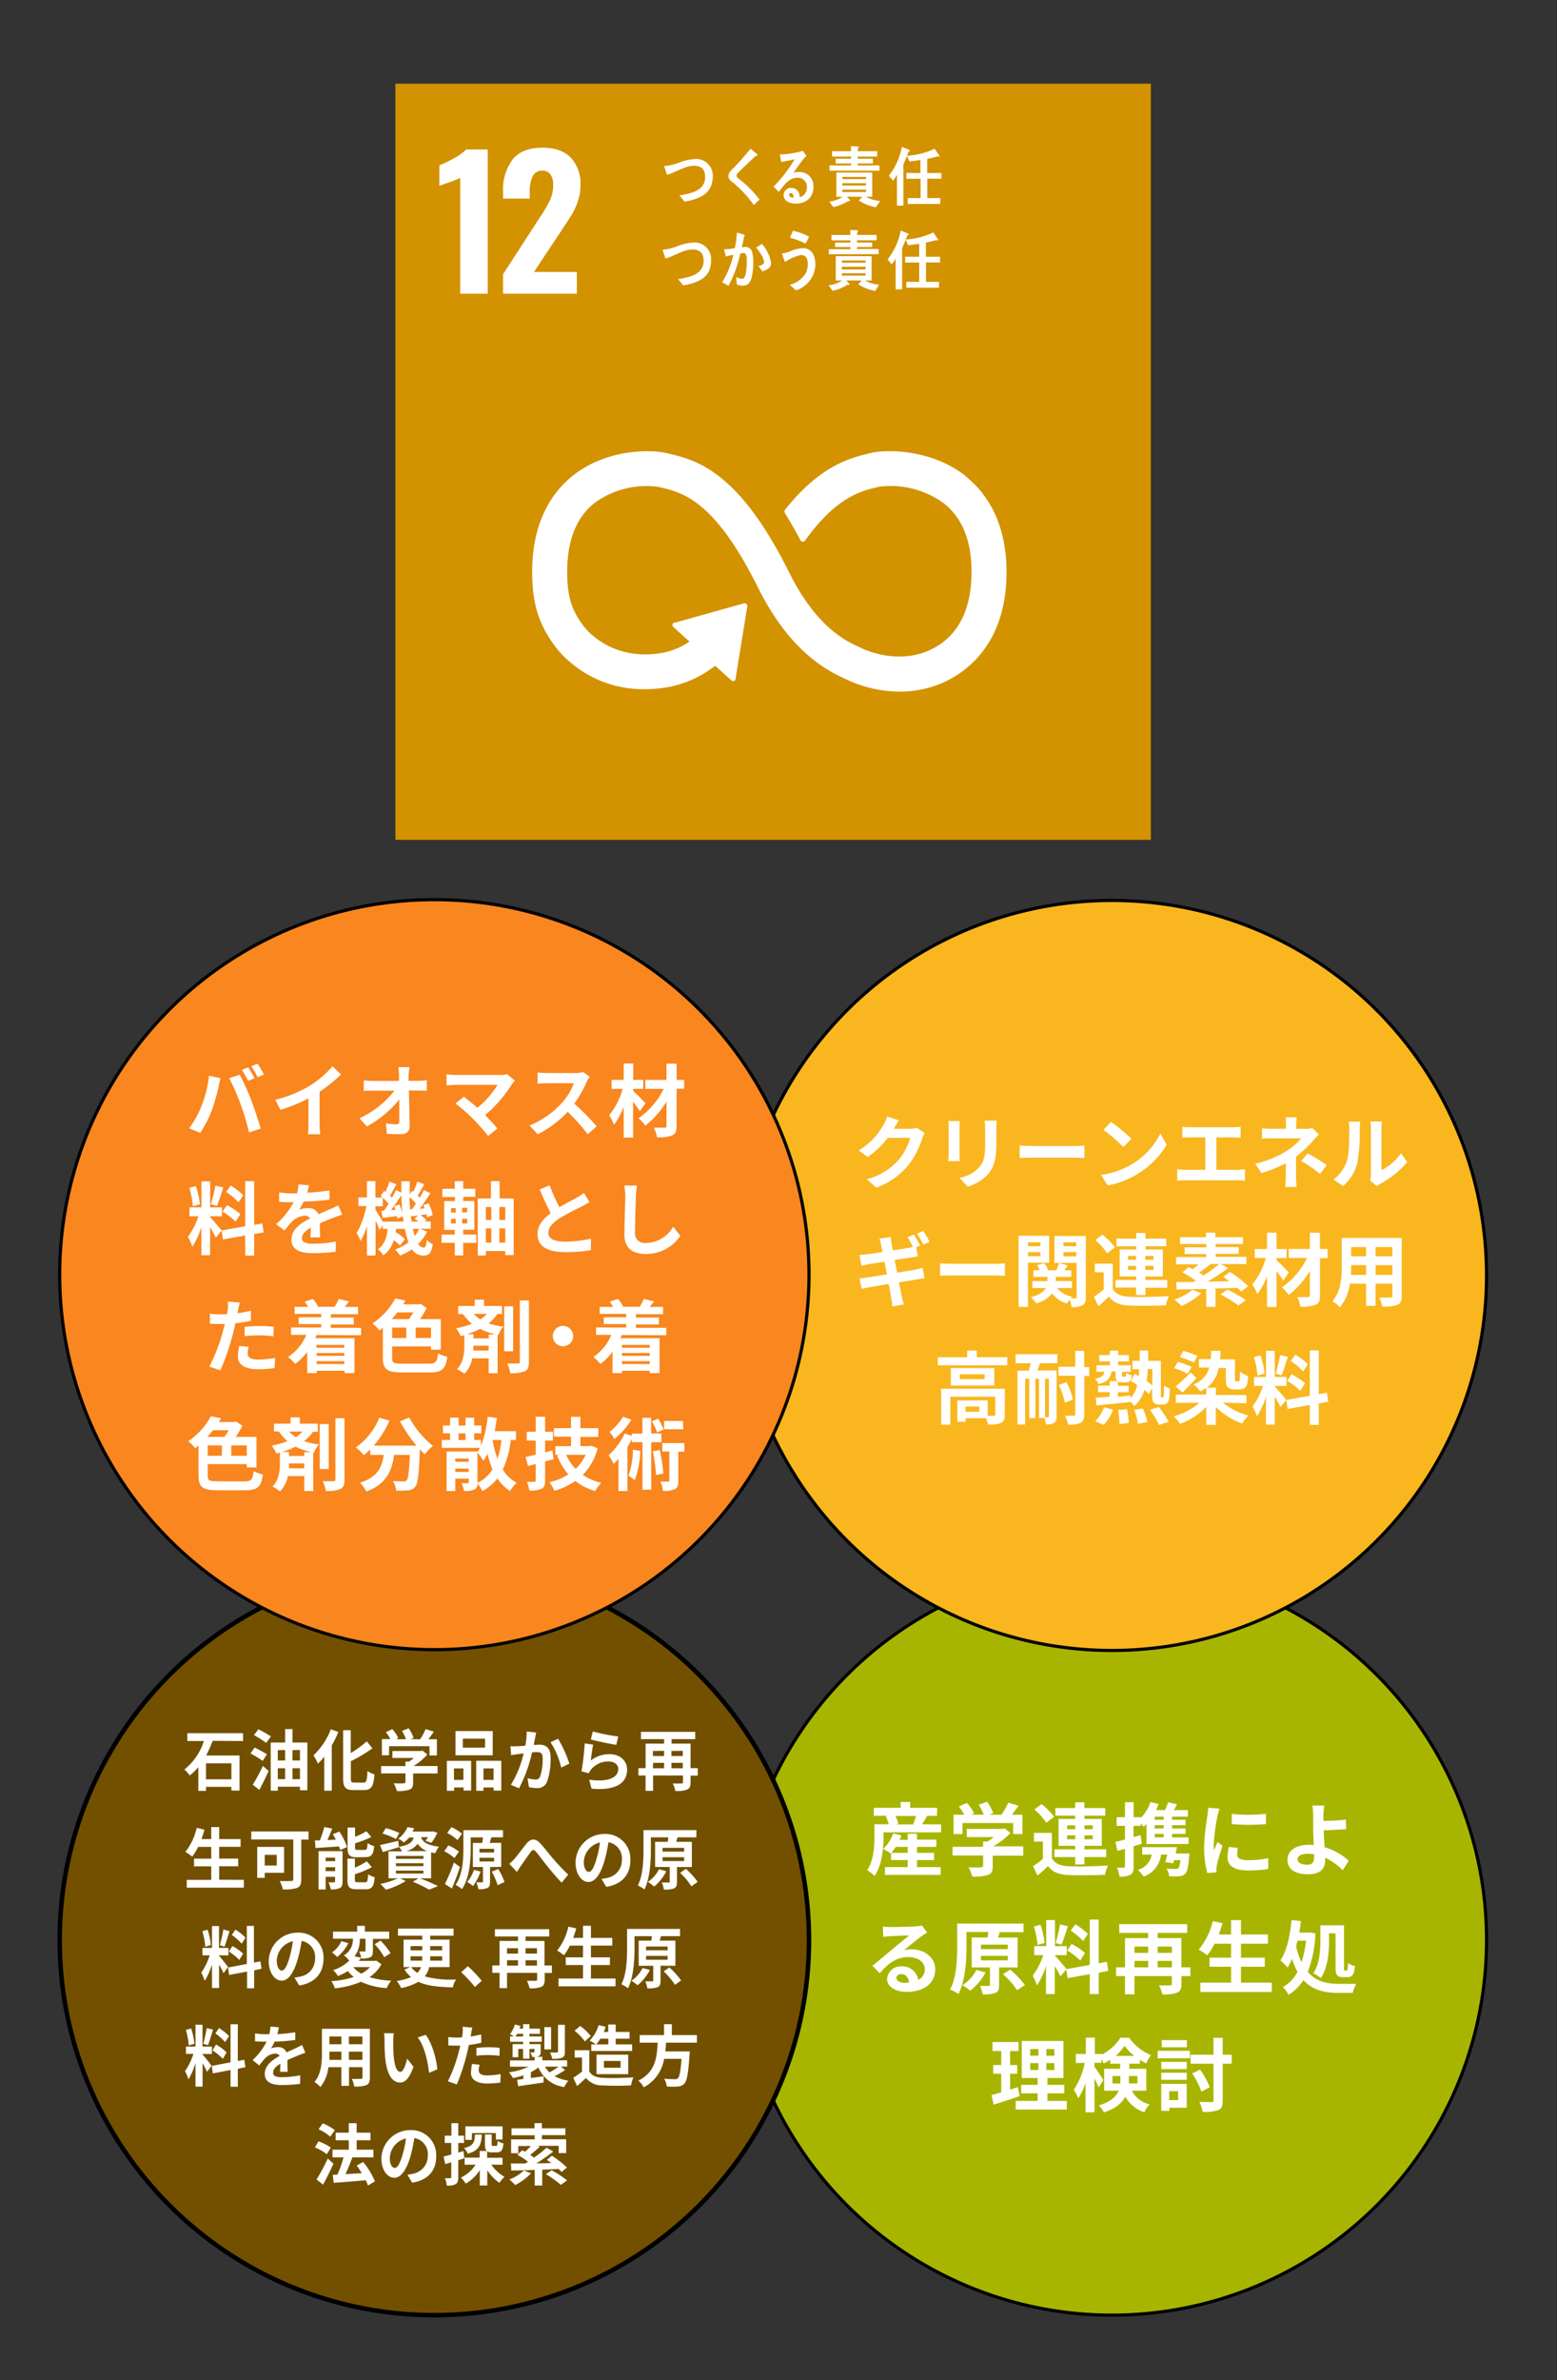
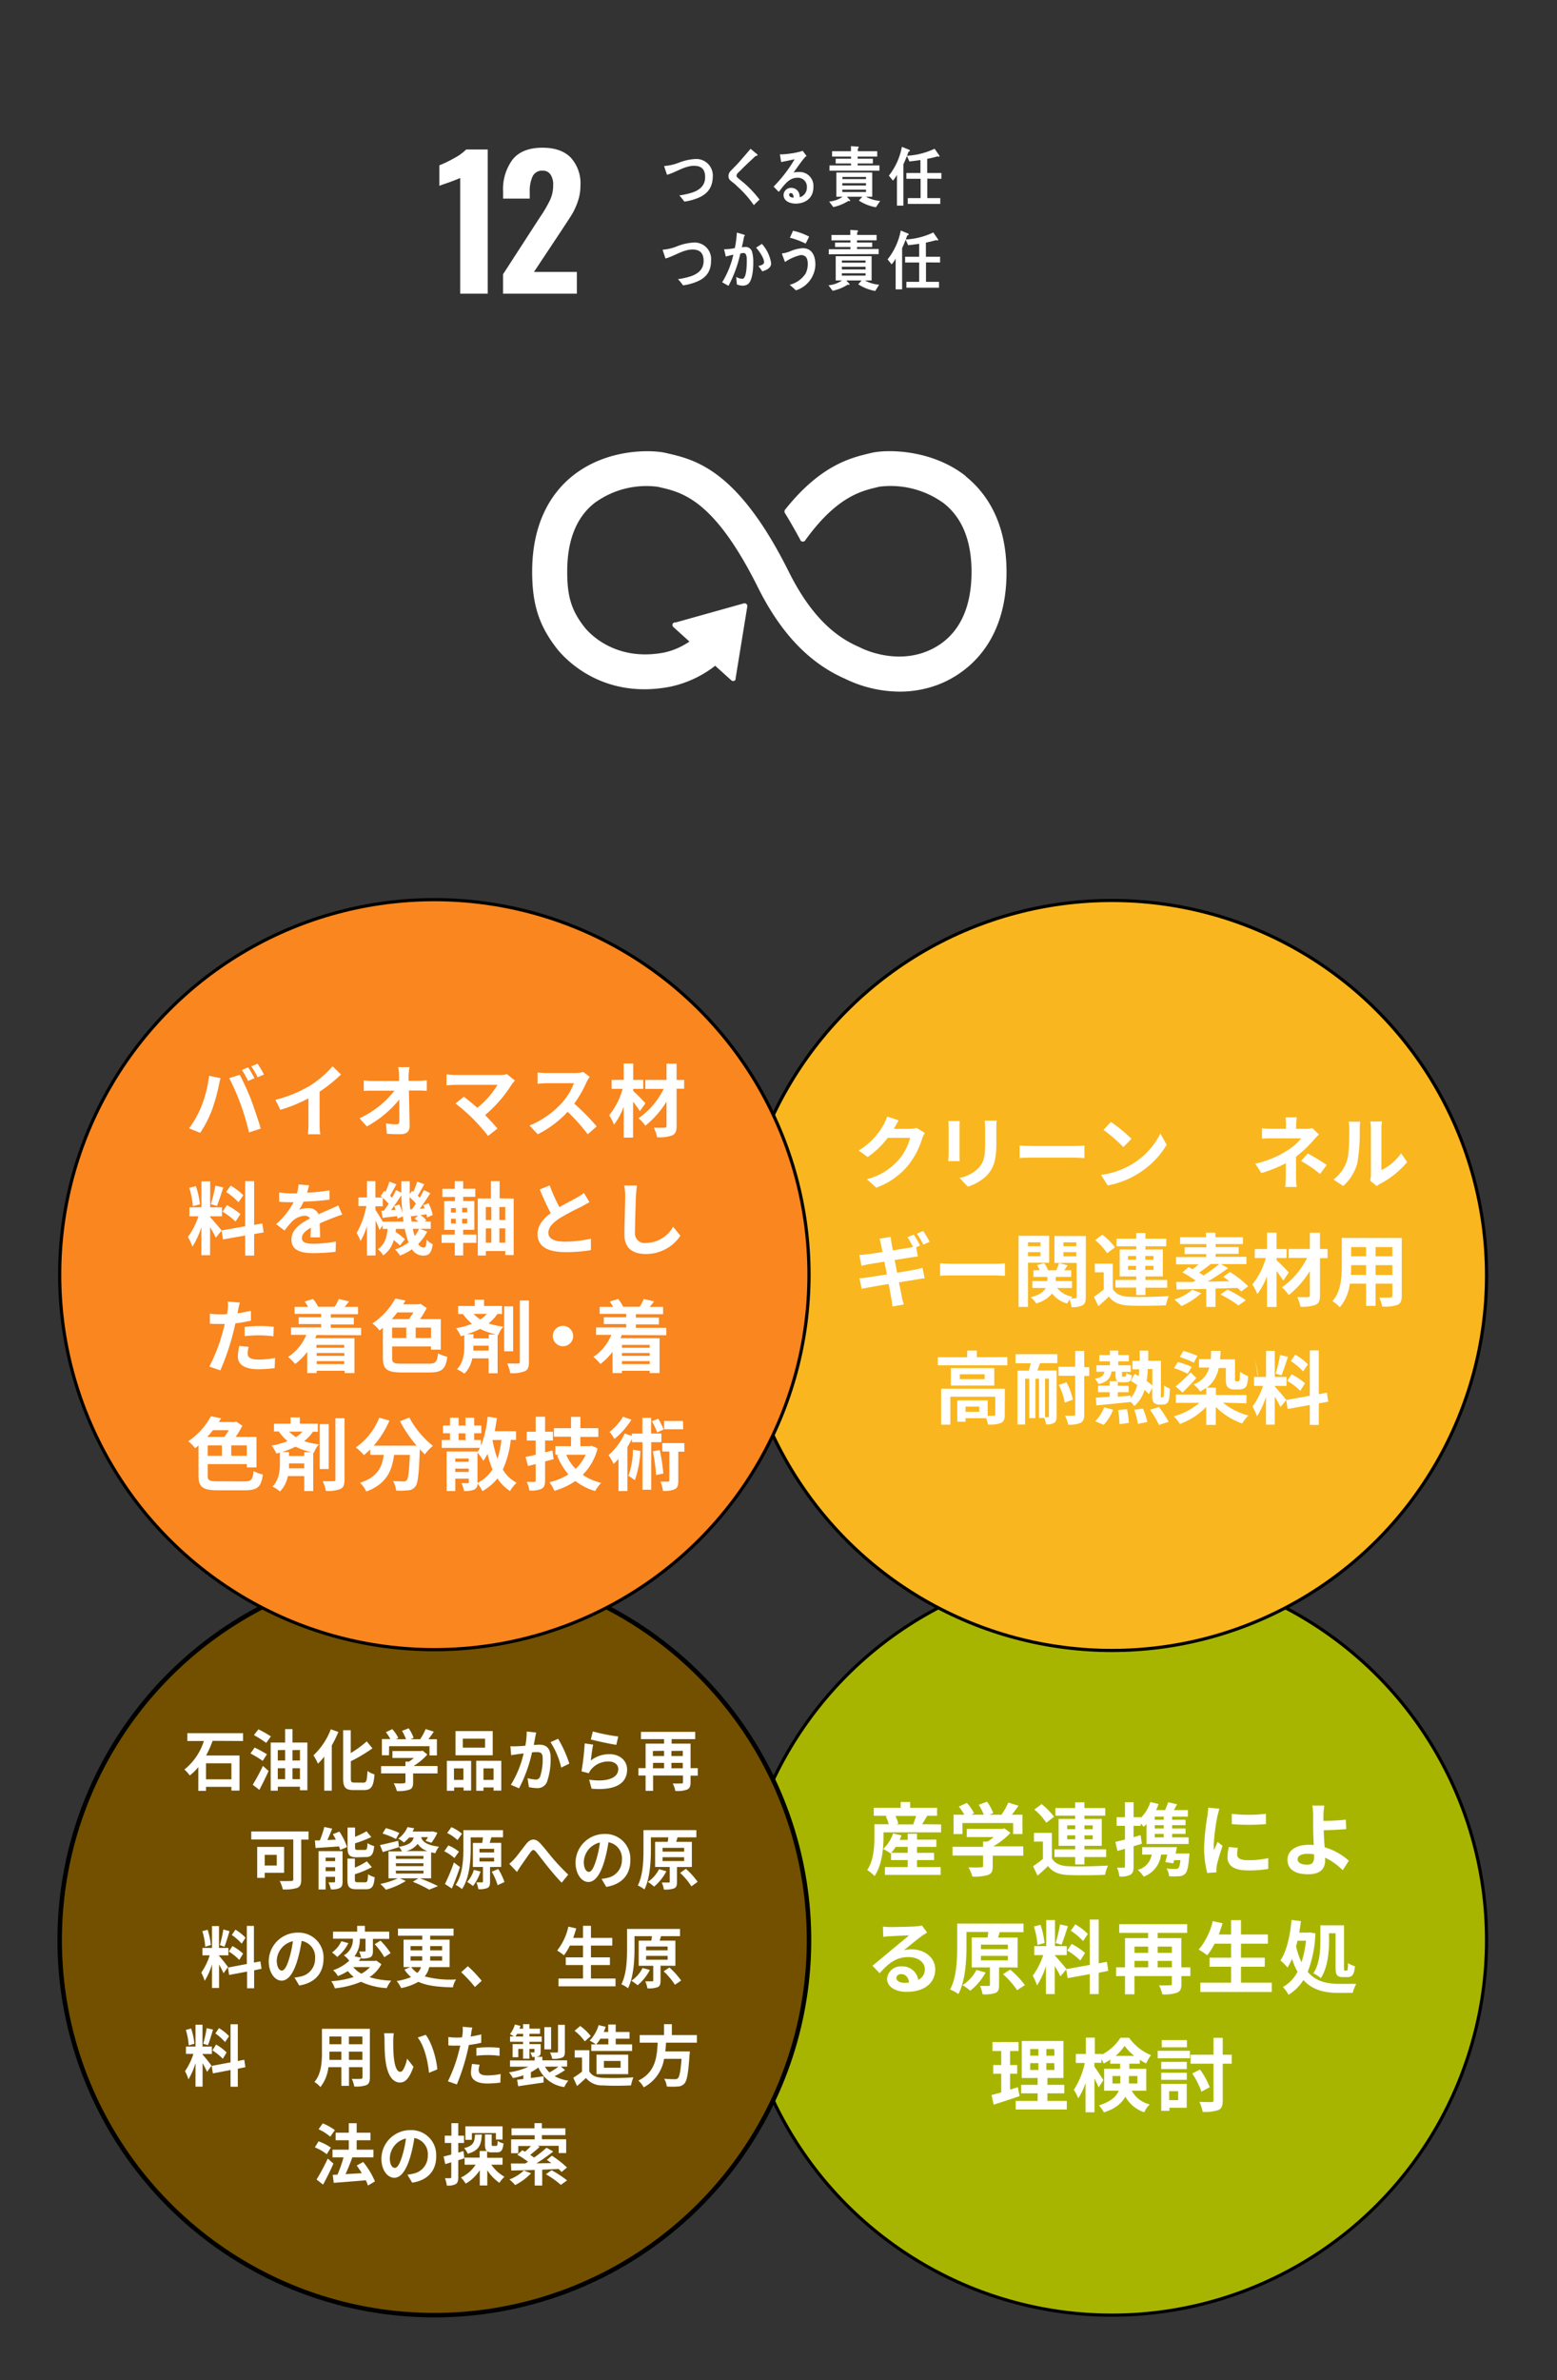
<svg xmlns="http://www.w3.org/2000/svg" id="レイヤー_1" data-name="レイヤー 1" viewBox="0 0 347 530">
  <rect x="0" y="0" width="347" height="530" fill="#333333" stroke="none" />
  <defs>
    <style>.cls-1{fill:#d39200;}.cls-2{fill:#fff;}.cls-3{fill:#a8b500;}.cls-3,.cls-4,.cls-5,.cls-6{stroke:#000;stroke-miterlimit:10;}.cls-3,.cls-5,.cls-6{stroke-width:0.71px;}.cls-4{fill:#725000;}.cls-5{fill:#f9b61e;}.cls-6{fill:#f9861e;}</style>
  </defs>
-   <rect class="cls-1" x="88.12" y="18.64" width="168.36" height="168.36" />
  <path class="cls-2" d="M102.56,39.63c-.29.15-1.14.48-2.54,1q-1.67.56-2.1.75V36.81a26,26,0,0,0,3.27-1.58,10.78,10.78,0,0,0,2.71-1.95h4.8V65.39h-6.14Z" />
  <path class="cls-2" d="M112.11,61.07l7.77-12,.47-.72a28.43,28.43,0,0,0,2.22-3.78,7.74,7.74,0,0,0,.71-3.35,3.94,3.94,0,0,0-.59-2.36A2,2,0,0,0,121,38a2.33,2.33,0,0,0-2.3,1.27,7.79,7.79,0,0,0-.64,3.49v1.46h-5.94V42.68a11.07,11.07,0,0,1,2.12-7.16q2.11-2.62,6.64-2.63,4.16,0,6.32,2.2a8.51,8.51,0,0,1,2.16,6.24,10.66,10.66,0,0,1-.56,3.45,15.44,15.44,0,0,1-1.3,2.89c-.51.85-1.29,2-2.34,3.61L119,60.55h9.56v4.84H112.11Z" />
  <path class="cls-2" d="M215.22,106c-7.47-5.9-17.37-6-21-5.16l-.42.1c-4.19,1-10.84,2.62-18.62,12.28l-.13.16-.1.12a.71.71,0,0,0-.12.38.61.61,0,0,0,.08.32l.18.3c1,1.63,2.21,3.74,3.25,5.67l0,.06a.66.66,0,0,0,.59.37.64.64,0,0,0,.46-.19,1.43,1.43,0,0,0,.14-.2c6.91-9.55,12.34-10.87,16-11.73l.44-.11a20.13,20.13,0,0,1,14.39,3.71c4.08,3.22,6.16,8.35,6.16,15.25,0,11.56-5.63,16.09-10.35,17.85-7.31,2.73-14.32-.93-14.37-.95l-.32-.16c-4-1.74-10-5.37-15.66-16.71-11.39-22.87-20.91-25-27.21-26.45l-.34-.08c-2.87-.65-12.84-1.11-20.67,5.14-4.09,3.27-9,9.62-9,21.31,0,7.13,1.47,11.83,5.23,16.78.82,1.13,9.26,12,25.56,8.84a24.55,24.55,0,0,0,10-4.66l3.59,3.24a.59.59,0,0,0,.82,0,.53.53,0,0,0,.15-.39V151l2.59-15.92v-.18a.55.55,0,0,0-.2-.42.5.5,0,0,0-.38-.15H166l-.16,0-15.26,4.27-.27,0a.69.69,0,0,0-.3.17.58.58,0,0,0,.05.83l.18.17,3.41,3.08A15.8,15.8,0,0,1,148,145.3c-11.8,2.25-17.62-5.47-17.84-5.78l-.09-.11c-2.74-3.6-3.66-6.66-3.66-12.12,0-6.91,2-12.05,6.05-15.26a19.54,19.54,0,0,1,14.12-3.64l.35.08c5.16,1.17,12.24,2.77,22,22.35,5.07,10.16,11.41,16.81,19.39,20.31A28.08,28.08,0,0,0,200.47,154a24.19,24.19,0,0,0,8.47-1.5c4.62-1.73,15.38-7.63,15.38-25.11,0-11.69-4.95-18-9.1-21.33" />
  <path class="cls-2" d="M154.83,44.35a11.8,11.8,0,0,1-2.3.54c-.38-.46-.74-1-1.15-1.37a17.75,17.75,0,0,0,3-.68c1.42-.51,2.77-1.43,2.77-3.38s-1-2.54-2.5-2.54c-2.06,0-4,1.46-6,2-.06-.2-.62-1.82-.62-1.89s.19-.09.28-.09a11.12,11.12,0,0,0,3.07-.75,11.64,11.64,0,0,1,3.75-.79,3.68,3.68,0,0,1,3.72,4C158.77,42.32,157.09,43.61,154.83,44.35Z" />
  <path class="cls-2" d="M168,45.67a23.84,23.84,0,0,0-3.72-4.2,10.53,10.53,0,0,0-1.08-.94,3.2,3.2,0,0,1-.61-.55,1.21,1.21,0,0,1-.24-.78A1.69,1.69,0,0,1,162.9,38c.59-.63,1.21-1.23,1.79-1.87.87-1,1.74-2,2.59-3l1.07.9a2.25,2.25,0,0,1,.41.34.2.2,0,0,1,.06.13c0,.21-.27.23-.41.21-.81.77-1.65,1.54-2.48,2.34-.35.33-.67.69-1,1-.16.16-.34.3-.49.48a.91.91,0,0,0-.3.57.55.55,0,0,0,.23.44c.52.49,1.1.91,1.63,1.37a24.54,24.54,0,0,1,3.28,3.54C168.83,44.83,168.41,45.27,168,45.67Z" />
  <path class="cls-2" d="M177.31,45.34c-1,0-2.68-.42-2.68-1.94a1.66,1.66,0,0,1,1.78-1.57,1.83,1.83,0,0,1,1.71,1.3,3.51,3.51,0,0,1,.12.79,2.19,2.19,0,0,0,1.58-2.14,2,2,0,0,0-2.16-2.2c-1.87,0-2.94,1.71-4.1,3.14-.39-.39-.77-.77-1.15-1.17a31,31,0,0,0,4.68-6.09c-1,.23-2,.42-3,.62l-.28-1.71a2.68,2.68,0,0,0,.4,0,12.65,12.65,0,0,0,1.64-.14,19.11,19.11,0,0,0,2.26-.41c.26-.06.52-.16.78-.24l.86,1.15a3.79,3.79,0,0,0-.38.32,12.49,12.49,0,0,0-.8,1c-.59.78-1.15,1.59-1.72,2.38a4.34,4.34,0,0,1,1.14-.13,3.08,3.08,0,0,1,3.29,3.25C181.32,44.22,179.35,45.34,177.31,45.34ZM176.26,43c-.23,0-.38.1-.38.39,0,.54.7.61,1,.61C176.84,43.56,176.72,43,176.26,43Z" />
  <path class="cls-2" d="M195.21,46.15a10.2,10.2,0,0,1-3.8-1.49l.76-.85h-3.42l.73.79a.17.17,0,0,1-.15.19.51.51,0,0,1-.23-.07,10.43,10.43,0,0,1-3.39,1.39l-.92-1.23a6.19,6.19,0,0,0,3-1.07h-1.4v-5.4h8v5.4H193a7.53,7.53,0,0,0,3.16.93ZM184.86,38V36.84h4.81V36.4h-3.43V35.34h3.43v-.47h-4.23v-1.2h4.21V32.54l1.53.1a.2.2,0,0,1,.2.18.28.28,0,0,1-.2.24v.61h4.32v1.2h-4.36v.47h3.39V36.4h-3.39v.44H196V38ZM193,39.39h-5.26v.49H193Zm0,1.4h-5.28v.52h5.28Zm0,1.44h-5.28v.52h5.28Z" />
  <path class="cls-2" d="M202.47,33.78c-.34,1-.72,1.91-1.14,2.82v9.19H199.9V38.92a5.41,5.41,0,0,1-.9,1.29l-.9-1.1A14.79,14.79,0,0,0,201,32.69l1.64.67a.2.2,0,0,1,.12.18C202.8,33.7,202.57,33.77,202.47,33.78Zm4.19,6v4.33h2.89v1.3h-7.24v-1.3h2.86V39.81H202V38.52h3.13V35.63c-.82.13-1.65.23-2.46.32l-.56-1.27a16.34,16.34,0,0,0,6.18-1.56l1.11,1.6a.2.2,0,0,1-.21.18.47.47,0,0,1-.22-.09,23.91,23.91,0,0,1-2.33.56v3.15h3.16v1.29Z" />
  <path class="cls-2" d="M154.54,63a11.8,11.8,0,0,1-2.3.54c-.38-.47-.74-1-1.15-1.38a16.78,16.78,0,0,0,2.95-.67c1.42-.51,2.77-1.44,2.77-3.38s-1-2.55-2.5-2.55c-2.06,0-4,1.46-6,2-.06-.2-.62-1.82-.62-1.9s.19-.08.28-.08A11.12,11.12,0,0,0,151,54.8a11.66,11.66,0,0,1,3.75-.8,3.68,3.68,0,0,1,3.72,4C158.48,61,156.8,62.25,154.54,63Z" />
  <path class="cls-2" d="M166.82,63.16a1.88,1.88,0,0,1-1.39.44,3,3,0,0,1-1.21-.28c-.05-.56-.08-1.11-.15-1.66a2.81,2.81,0,0,0,1.36.42c1,0,1-3.27,1-4.07,0-.6,0-1.67-.7-1.67a3.26,3.26,0,0,0-.74.12,28.34,28.34,0,0,1-2.63,7.18c-.48-.24-.94-.54-1.42-.78a20.24,20.24,0,0,0,2.5-6.14,16.81,16.81,0,0,0-1.7.41c0-.2-.36-1.52-.36-1.58a.06.06,0,0,1,.06-.06c.12,0,.22,0,.33,0a11,11,0,0,0,2-.25,23.61,23.61,0,0,0,.45-3.45l1.15.33a3.86,3.86,0,0,1,.48.16c.06,0,.15.06.15.15s-.1.16-.16.19c-.15.82-.31,1.64-.52,2.44A6.17,6.17,0,0,1,166,55a1.47,1.47,0,0,1,1.64,1.22,8,8,0,0,1,.24,2.2C167.9,59.72,167.71,62.29,166.82,63.16Zm3.07-2.73c-.27-.42-.57-.81-.87-1.21.36-.06,1.26-.28,1.26-.82,0-1-1.18-2.62-1.77-3.25.43-.28.86-.57,1.29-.84a8.24,8.24,0,0,1,2.06,4.31C171.86,59.78,170.64,60.17,169.89,60.43Z" />
  <path class="cls-2" d="M177.38,64.65c-.46-.42-.92-.85-1.4-1.23a6,6,0,0,0,3.56-2.51,4.67,4.67,0,0,0,.48-2.12c0-1.29-.42-2-1.57-2a10.42,10.42,0,0,0-3.5,1.55c-.08-.22-.67-1.71-.67-1.84s.12-.08.17-.08A8.34,8.34,0,0,0,176,56a8.34,8.34,0,0,1,2.88-.74c2,0,2.84,1.56,2.84,3.71A6.18,6.18,0,0,1,177.38,64.65Zm2.16-10.41a18,18,0,0,0-3.5-1.31c.24-.52.46-1,.69-1.55a13.6,13.6,0,0,1,3.59,1.31C180.08,53.21,179.82,53.73,179.54,54.24Z" />
  <path class="cls-2" d="M195.06,64.79a10.22,10.22,0,0,1-3.79-1.49l.75-.85h-3.41l.73.8a.19.19,0,0,1-.16.19.53.53,0,0,1-.23-.08,10.25,10.25,0,0,1-3.38,1.39l-.93-1.23a6.06,6.06,0,0,0,3-1.07h-1.39v-5.4h8v5.4h-1.47a7.45,7.45,0,0,0,3.15.94Zm-10.35-8.17V55.49h4.82V55H186.1V54h3.43v-.48H185.3v-1.2h4.21V51.19l1.52.1a.19.19,0,0,1,.2.17.27.27,0,0,1-.2.25v.6h4.33v1.2H191V54h3.38v1H191v.45h4.82v1.13ZM192.9,58h-5.27v.49h5.27Zm0,1.41h-5.28V60h5.28Zm0,1.44h-5.28v.52h5.28Z" />
  <path class="cls-2" d="M202.19,52.43c-.35,1-.72,1.91-1.14,2.82v9.18h-1.44V57.57a5.33,5.33,0,0,1-.9,1.29l-.9-1.1a14.83,14.83,0,0,0,2.94-6.43l1.64.68a.19.19,0,0,1,.13.17C202.52,52.34,202.28,52.41,202.19,52.43Zm4.18,6v4.33h2.9v1.3H202v-1.3h2.85V58.45h-3.13V57.17h3.13V54.28c-.82.13-1.64.23-2.46.32l-.56-1.27A16.35,16.35,0,0,0,208,51.76l1.11,1.61a.2.2,0,0,1-.21.17.45.45,0,0,1-.22-.08c-.77.21-1.54.41-2.33.56v3.15h3.16v1.28Z" />
  <circle class="cls-3" cx="247.8" cy="432" r="83.5" />
  <circle class="cls-4" cx="96.8" cy="432" r="83.5" />
  <path class="cls-2" d="M47.39,387.62a27.13,27.13,0,0,1-1.45,3.27h7.44v7.81H51.57v-.83H45.91v.89H44.2v-5.29a11.57,11.57,0,0,1-1.91,1.86A9.21,9.21,0,0,0,41.1,394a13.23,13.23,0,0,0,4.34-6.34H41.75v-1.74H54.17v1.74Zm4.18,5H45.91v3.57h5.66Z" />
  <path class="cls-2" d="M58.55,392.08a25.45,25.45,0,0,0-2.73-1.65l.92-1.31a26.79,26.79,0,0,1,2.75,1.49Zm-2.22,5.31a42.4,42.4,0,0,0,2.26-4.19l1.27,1.13c-.61,1.38-1.36,2.88-2.06,4.21Zm3-9.31a27.41,27.41,0,0,0-2.74-1.74l1-1.28a22.58,22.58,0,0,1,2.78,1.58ZM68.5,388v10.62H66.85v-.78H61.91v.88H60.33V388h3.21v-3h1.64v3Zm-6.59,1.69V392h1.63v-2.34Zm0,6.46h1.63v-2.43H61.91Zm3.27-6.46V392h1.67v-2.34Zm1.67,6.46v-2.43H65.18v2.43Z" />
  <path class="cls-2" d="M75.41,385.64a24.54,24.54,0,0,1-1.47,3v10.08H72.26v-7.58a15.57,15.57,0,0,1-1.4,1.57,14,14,0,0,0-1-1.87,15.29,15.29,0,0,0,3.86-5.79ZM81,396.93c.68,0,.79-.5.9-2.6a5,5,0,0,0,1.56.76c-.2,2.56-.64,3.49-2.31,3.49H78.77c-1.79,0-2.3-.59-2.3-2.69V385.25h1.7v5.09a24.07,24.07,0,0,0,3.57-2.6L83,389.29a34.34,34.34,0,0,1-4.81,2.87v3.75c0,.87.1,1,.78,1Z" />
  <path class="cls-2" d="M97.51,394.88H92.07v2c0,.92-.19,1.38-.88,1.63a7.93,7.93,0,0,1-2.74.29,8.26,8.26,0,0,0-.7-1.73c.91.05,2,.05,2.24,0s.37-.06.37-.27v-1.93H84.93v-1.62h5.43v-1h.8a10.7,10.7,0,0,0,1.09-.82H87.46v-1.54h6.35l.37-.08,1.06.86a13.88,13.88,0,0,1-3.07,2.56h5.34Zm-10.82-4.05H85.11v-3.61H87a11.9,11.9,0,0,0-1-1.53l1.43-.67A8,8,0,0,1,88.77,387l-.51.26h2.22a9.87,9.87,0,0,0-.89-1.86l1.49-.57a8.9,8.9,0,0,1,1.1,2.14l-.68.29h2.14A12.52,12.52,0,0,0,94.86,385l1.82.58c-.38.56-.81,1.16-1.19,1.68h1.88v3.61H95.72v-2.05h-9Z" />
  <path class="cls-2" d="M99.59,392.07H105v6.62h-1.68V398h-2.11v.74H99.59Zm1.58,1.69v2.56h2.11v-2.56Zm8.64-2.93h-8.29v-5.38h8.29Zm-1.71-3.69h-4.95v2h4.95Zm3.62,4.93v6.63H110V398h-2.25v.74h-1.62v-6.69ZM110,396.32v-2.56h-2.25v2.56Z" />
  <path class="cls-2" d="M119.25,387c-.09.45-.19,1-.29,1.53.46,0,.89-.06,1.19-.06,1.5,0,2.56.7,2.56,2.84a15.19,15.19,0,0,1-.81,5.46,2.24,2.24,0,0,1-2.32,1.37,8.32,8.32,0,0,1-1.7-.21l-.31-2a8.12,8.12,0,0,0,1.74.31,1,1,0,0,0,1.06-.64,12.42,12.42,0,0,0,.57-4.12c0-1.19-.48-1.35-1.37-1.35-.23,0-.58,0-1,.06a32,32,0,0,1-2.89,8l-1.83-.77a23.12,23.12,0,0,0,2.85-7l-1.21.15c-.4.07-1.15.17-1.57.25l-.17-2a10.87,10.87,0,0,0,1.51,0c.44,0,1.1-.05,1.82-.11a16.78,16.78,0,0,0,.3-3.16l2.11.22C119.42,386.1,119.33,386.58,119.25,387Zm7.62,5.7-1.8.88a17.45,17.45,0,0,0-2.38-5.66l1.69-.76A26.89,26.89,0,0,1,126.87,392.65Z" />
  <path class="cls-2" d="M131.67,392a6.67,6.67,0,0,1,4.17-1.41c2.47,0,3.92,1.61,3.92,3.41,0,2.7-2,4.79-7.92,4.27l-.54-2c4.24.61,6.49-.48,6.49-2.37,0-1-.88-1.68-2.11-1.68a4.92,4.92,0,0,0-3.93,1.76,3.65,3.65,0,0,0-.52.86l-1.63-.43a58.8,58.8,0,0,0,.71-6.22l1.89.28C132,389.3,131.77,391.12,131.67,392Zm6.11-5.31-.43,1.82c-1.43-.2-4.58-.9-5.68-1.19l.45-1.79A41,41,0,0,0,137.78,386.65Z" />
  <path class="cls-2" d="M155.51,395.37H153.9v1.47c0,.9-.19,1.37-.78,1.64a6.48,6.48,0,0,1-2.61.3,6.5,6.5,0,0,0-.58-1.67c.78.05,1.69,0,1.94,0s.34-.07.34-.33v-1.44h-6.66v3.41h-1.67v-3.41h-1.61v-1.64h1.61v-5.46H148v-1h-5.15v-1.62h12.09v1.62h-5.26v1h4.22v5.46h1.61Zm-10-5.5V391H148v-1.16Zm0,3.86H148v-1.2h-2.45Zm4.13-3.86V391h2.53v-1.16Zm2.53,3.86v-1.2h-2.53v1.2Z" />
-   <path class="cls-2" d="M54.34,418.57v1.74H41.62v-1.74h5.46v-3H43.25v-1.71h3.83v-2.62H44.15a12.72,12.72,0,0,1-1.31,2.16,13.59,13.59,0,0,0-1.52-1.06A13,13,0,0,0,43.83,407l1.74.4c-.2.71-.43,1.41-.67,2.1h2.18v-2.68h1.77v2.68h4.77v1.72H48.85v2.62h4.23v1.71H48.85v3Z" />
  <path class="cls-2" d="M68.76,409.62H67.13v8.86c0,1.08-.24,1.6-.9,1.89a9.07,9.07,0,0,1-3.2.33,8.41,8.41,0,0,0-.69-1.87c1,.06,2.23,0,2.57,0s.45-.1.45-.42v-8.83H56v-1.79H68.76ZM59,417v1.13H57.32v-6.89h6V417ZM59,413v2.38h2.68V413Z" />
  <path class="cls-2" d="M75.64,407.83a14.66,14.66,0,0,1,1.71,3.44l-1.54.65a6,6,0,0,0-.26-.79c-1.86.14-3.79.26-5.23.35l-.14-1.68,1.1,0a24.23,24.23,0,0,0,1-3l1.75.37c-.33.86-.71,1.75-1.06,2.54l1.88-.09c-.21-.41-.44-.83-.66-1.22Zm.71,11.1c0,.77-.14,1.21-.61,1.46a4,4,0,0,1-2,.3,7.66,7.66,0,0,0-.54-1.57,10.07,10.07,0,0,0,1.25,0c.17,0,.22,0,.22-.22v-1H72.57v2.82H71v-8.54h5.34Zm-3.78-5.3v.78h2.12v-.78Zm2.12,3v-.87H72.57v.87Zm4.83-3.08c-1.66,0-2.06-.52-2.06-2.15v-4.48h1.67V409a21.81,21.81,0,0,0,2.55-1.24l1.07,1.28a25.44,25.44,0,0,1-3.62,1.4v.88c0,.53.09.59.63.59H81.3c.45,0,.55-.22.61-1.51a4.6,4.6,0,0,0,1.48.65c-.18,1.9-.62,2.45-1.92,2.45Zm1.86,5.57c.48,0,.58-.28.65-1.79a5.26,5.26,0,0,0,1.47.66c-.18,2.1-.6,2.68-2,2.68h-2c-1.66,0-2.07-.51-2.07-2.15v-4.67h1.66v2a15.55,15.55,0,0,0,2.66-1.4l1.12,1.3a20.68,20.68,0,0,1-3.78,1.57v1.19c0,.52.1.6.65.6Z" />
  <path class="cls-2" d="M93.6,418.23c1.44.54,3.07,1.25,4,1.74l-1.95.79A28.1,28.1,0,0,0,92,419l1.27-.77H89.14l1.29.6A17.06,17.06,0,0,1,86,420.77a16.67,16.67,0,0,0-1.24-1.29,16,16,0,0,0,3.89-1.25H86.58v-6h3a4.36,4.36,0,0,0-.67-1l0,.06c-1.22.38-2.54.78-3.6,1.09l-.62-1.55c1-.21,2.56-.58,4.06-.95l.14,1.34c2.25-.39,3-1,3.31-2.08h-1A8.35,8.35,0,0,1,90,410.26a4.27,4.27,0,0,0-1.26-.84,6.33,6.33,0,0,0,2.08-2.59l1.49.26c-.12.25-.23.49-.37.73h4.17l.26-.05,1.11.3a10.3,10.3,0,0,1-1.34,2.25l-1.3-.44a7.54,7.54,0,0,0,.55-.81H93.85c.3.95,1.11,1.77,4,2.12a5,5,0,0,0-.83,1.45c-.34-.06-.65-.12-.94-.2v5.79Zm-5.35-8.76a17.93,17.93,0,0,0-3-1.21l.74-1.2a17.53,17.53,0,0,1,3,1.07Zm0,4.42h6.12v-.64H88.21Zm0,1.63h6.12v-.64H88.21Zm0,1.65h6.12v-.65H88.21Zm7-5a4.25,4.25,0,0,1-2.16-1.61,4.58,4.58,0,0,1-2.59,1.61Z" />
  <path class="cls-2" d="M101.27,413.72A9.5,9.5,0,0,0,99,412.21l.92-1.3a8.77,8.77,0,0,1,2.36,1.4Zm1.24,2c-.52,1.59-1.18,3.3-1.81,4.78l-1.54-1a41.21,41.21,0,0,0,2-4.79Zm-.55-6a9.46,9.46,0,0,0-2.3-1.58l.94-1.3a10.06,10.06,0,0,1,2.37,1.46Zm7.25,6v3.26c0,.76-.1,1.17-.6,1.41a4.65,4.65,0,0,1-2,.26,7.79,7.79,0,0,0-.43-1.52h1.23c.16,0,.22,0,.22-.21v-3.21h-2.24v-5.35h2.08c.06-.41.13-.85.17-1.24h-2.74v2.51c0,2.62-.26,6.57-1.94,9a7.61,7.61,0,0,0-1.42-.94c1.59-2.3,1.73-5.67,1.73-8.08v-4.1h8.83v1.59h-2.59c-.14.43-.26.85-.37,1.24h2.56v5.35Zm-2.11,1a10.59,10.59,0,0,1-1.69,3.23,11.15,11.15,0,0,0-1.3-.91,7.06,7.06,0,0,0,1.5-2.69Zm-.24-4.24h3.26v-.82h-3.26Zm0,2h3.26v-.82h-3.26Zm4.18,1.68a13.82,13.82,0,0,1,1.39,2.9l-1.53.7a13.91,13.91,0,0,0-1.3-3Z" />
  <path class="cls-2" d="M114.7,413.84c.65-.71,1.74-2.24,2.62-3.32s1.91-1.27,2.94-.22,2.09,2.52,2.93,3.47a47.63,47.63,0,0,0,3.45,3.64l-1.46,1.79c-1-1-2.22-2.46-3.11-3.56s-1.94-2.51-2.6-3.3c-.5-.58-.77-.51-1.18,0-.56.75-1.57,2.22-2.17,3.07-.33.49-.66,1-.9,1.41L113.5,415A9.23,9.23,0,0,0,114.7,413.84Z" />
  <path class="cls-2" d="M135.12,420.14l-1.06-1.78a9,9,0,0,0,1.31-.23,4,4,0,0,0,3.23-4,3.64,3.64,0,0,0-3-3.93,31.3,31.3,0,0,1-.85,4c-.85,3-2.07,4.85-3.61,4.85s-2.87-1.81-2.87-4.33a6.43,6.43,0,0,1,6.49-6.36,5.53,5.53,0,0,1,5.72,5.8C140.51,417.34,138.68,419.56,135.12,420.14Zm-3.89-3.34c.59,0,1.14-.93,1.72-2.94a22.26,22.26,0,0,0,.75-3.6,4.61,4.61,0,0,0-3.59,4.31C130.11,416.07,130.68,416.8,131.23,416.8Z" />
  <path class="cls-2" d="M150.88,415.72V419c0,.81-.13,1.24-.66,1.48a5.79,5.79,0,0,1-2.27.25,5.92,5.92,0,0,0-.46-1.56c.62,0,1.3,0,1.5,0s.27,0,.27-.22v-3.24H146v-5.6h2.81a10.18,10.18,0,0,0,.13-1h-3.88v2.79c0,2.53-.2,6.36-1.44,8.81a6.29,6.29,0,0,0-1.48-.88c1.17-2.27,1.27-5.61,1.27-7.93v-4.4h11.79v1.61H151l-.3,1h3.49v5.6Zm-2.37.95a11.25,11.25,0,0,1-2.73,3.41,11.25,11.25,0,0,0-1.39-1.05,7.43,7.43,0,0,0,2.49-2.84Zm-.85-4.38h4.81v-.84h-4.81Zm0,2.1h4.81v-.86h-4.81Zm5.2,1.73a16.7,16.7,0,0,1,2.62,2.9l-1.39,1a15.23,15.23,0,0,0-2.51-3Z" />
  <path class="cls-2" d="M49.82,439.37a19.66,19.66,0,0,0-1-1.94v5.22H47.25V437.4a15.29,15.29,0,0,1-1.63,3.66,11.22,11.22,0,0,0-.76-1.83,13.94,13.94,0,0,0,1.87-3.85H45.11v-1.65h2.14v-4.87h1.56v4.87H50.9v1.65H48.81v.1c.41.44,1.75,2.1,2,2.52Zm-4.08-5.91A15.86,15.86,0,0,0,45.1,430l1.17-.32a16,16,0,0,1,.73,3.4ZM51.15,430c-.36,1.19-.77,2.6-1.13,3.47L49,433.1a30.05,30.05,0,0,0,.78-3.48Zm5.49,8.72v4H55.06V439l-4,.75-.25-1.65,4.2-.79v-8.48h1.58V437l1.44-.28.26,1.65Zm-4.84-5.4A11.66,11.66,0,0,1,54.18,435l-.85,1.41A11.85,11.85,0,0,0,51,434.53Zm2.06-.54a11.57,11.57,0,0,0-2.2-1.93l.81-1.19a10.69,10.69,0,0,1,2.25,1.8Z" />
  <path class="cls-2" d="M66.69,442.1l-1.06-1.77A10.76,10.76,0,0,0,67,440.1a4,4,0,0,0,3.22-4,3.64,3.64,0,0,0-3-3.93,31.65,31.65,0,0,1-.85,4c-.85,3-2.06,4.85-3.6,4.85s-2.88-1.81-2.88-4.33a6.43,6.43,0,0,1,6.5-6.36,5.52,5.52,0,0,1,5.71,5.8C72.08,439.31,70.26,441.52,66.69,442.1Zm-3.89-3.33c.6,0,1.15-.94,1.73-2.94a24.64,24.64,0,0,0,.75-3.6,4.61,4.61,0,0,0-3.6,4.31C61.68,438,62.25,438.77,62.8,438.77Z" />
  <path class="cls-2" d="M85,437.36a8,8,0,0,1-2.65,2.88,18.92,18.92,0,0,0,4.84.78,7.67,7.67,0,0,0-1,1.66,15.63,15.63,0,0,1-5.73-1.41,20.77,20.77,0,0,1-5.83,1.46,6.06,6.06,0,0,0-.79-1.59,20.82,20.82,0,0,0,5-.93,8.18,8.18,0,0,1-1.31-1.32A13.89,13.89,0,0,1,75.3,440a4.7,4.7,0,0,0-1.06-1.31,9.68,9.68,0,0,0,3.6-2.12,6.15,6.15,0,0,0-1.2-1.19,4,4,0,0,0,2-3.7H74.22V430.1H79.6v-1.28h1.72v1.28h5.42v1.62H83.11v2.68c0,.74-.12,1.17-.6,1.43a4.89,4.89,0,0,1-2,.25,6.16,6.16,0,0,0-.47-1.55c.5,0,1,0,1.2,0s.22-.05.22-.2v-2.63H80.18a5.91,5.91,0,0,1-1.18,3.9l1.49.31c-.17.24-.34.48-.52.71h3.6l.3-.06Zm-7.36-4.7a9.1,9.1,0,0,1-2.49,3.08,9,9,0,0,0-1.16-1,6.07,6.07,0,0,0,2.08-2.5ZM78.72,438a6.12,6.12,0,0,0,1.81,1.46A7.11,7.11,0,0,0,82.46,438Zm6.08-5.89a16.74,16.74,0,0,1,2.25,2.78l-1.4.91a15.86,15.86,0,0,0-2.15-2.9Z" />
  <path class="cls-2" d="M95.66,438a4.93,4.93,0,0,1-1,2.07,21.91,21.91,0,0,0,7,.68,4.51,4.51,0,0,0-.72,1.76c-3.07-.07-5.68-.3-7.7-1.23a12.46,12.46,0,0,1-3.83,1.39,8.21,8.21,0,0,0-1-1.57,13.42,13.42,0,0,0,3.2-.88,6.77,6.77,0,0,1-1.46-1.67l1.29-.55h-1.5v-6.11H94.1v-.88H88.69v-1.58h12.39v1.58H95.87v.88h4.33V438Zm-4.16-3.73h2.6v-.95H91.5Zm0,2.29h2.59c0-.16,0-.33,0-.49v-.48H91.5Zm.14,1.44a5.42,5.42,0,0,0,1.37,1.3,3.14,3.14,0,0,0,.82-1.3Zm6.89-2.41H95.87v.49c0,.15,0,.32,0,.48h2.67Zm-2.66-2.27v.95h2.66v-.95Z" />
  <path class="cls-2" d="M102.79,439.14l1.48-1.34a27.38,27.38,0,0,1,3.08,3.26l-1.51,1.37A30.06,30.06,0,0,0,102.79,439.14Z" />
-   <path class="cls-2" d="M123,439.31h-1.61v1.47c0,.89-.19,1.37-.78,1.64a6.43,6.43,0,0,1-2.6.29,6.83,6.83,0,0,0-.58-1.66c.78,0,1.68,0,1.94,0s.34-.08.34-.33v-1.44H113v3.4h-1.67v-3.4h-1.61v-1.64h1.61v-5.46h4.12v-1h-5.15v-1.62h12.1v1.62h-5.27v1h4.22v5.46H123Zm-10-5.51V435h2.45V433.8Zm0,3.87h2.45v-1.2H113Zm4.13-3.87V435h2.54V433.8Zm2.54,3.87v-1.2h-2.54v1.2Z" />
  <path class="cls-2" d="M137.18,440.54v1.74H124.47v-1.74h5.46v-3h-3.84v-1.71h3.84v-2.62H127a12.11,12.11,0,0,1-1.32,2.16,12.59,12.59,0,0,0-1.51-1.06,13.09,13.09,0,0,0,2.5-5.32l1.75.4c-.2.71-.43,1.41-.67,2.1h2.18v-2.68h1.77v2.68h4.76v1.72H131.7v2.62h4.23v1.71H131.7v3Z" />
  <path class="cls-2" d="M147.21,437.69V441c0,.81-.13,1.24-.67,1.48a5.73,5.73,0,0,1-2.26.25,6.35,6.35,0,0,0-.47-1.56c.62,0,1.3,0,1.5,0s.27,0,.27-.22v-3.24h-3.24v-5.6h2.82c.05-.36.11-.71.12-1h-3.87v2.79c0,2.53-.2,6.35-1.45,8.81a6.1,6.1,0,0,0-1.48-.88c1.17-2.27,1.27-5.61,1.27-7.93v-4.4h11.8v1.61h-4.23l-.3,1h3.5v5.6Zm-2.38.95a10.94,10.94,0,0,1-2.73,3.4,12.27,12.27,0,0,0-1.39-1,7.34,7.34,0,0,0,2.49-2.84Zm-.85-4.38h4.81v-.84H144Zm0,2.1h4.81v-.86H144Zm5.21,1.73a17,17,0,0,1,2.61,2.9l-1.38.95a15.67,15.67,0,0,0-2.52-3Z" />
  <path class="cls-2" d="M46.15,461.33a20,20,0,0,0-1-1.93v5.22H43.57v-5.25A15.48,15.48,0,0,1,42,463a10.44,10.44,0,0,0-.77-1.83,14.08,14.08,0,0,0,1.87-3.85H41.44V455.7h2.13v-4.87h1.56v4.87h2.09v1.65H45.13v.1c.41.43,1.75,2.1,2,2.52Zm-4.09-5.9a15.28,15.28,0,0,0-.64-3.44l1.18-.32a15.36,15.36,0,0,1,.72,3.4Zm5.42-3.51c-.37,1.19-.78,2.6-1.13,3.46l-1.06-.31a28.53,28.53,0,0,0,.77-3.48ZM53,460.64v4H51.38v-3.72l-3.94.75L47.18,460l4.2-.79v-8.48H53v8.18l1.44-.28.25,1.65Zm-4.84-5.4A11.31,11.31,0,0,1,50.5,457l-.84,1.41a12.16,12.16,0,0,0-2.32-1.86Zm2-.54A11.81,11.81,0,0,0,48,452.77l.8-1.19a10.69,10.69,0,0,1,2.25,1.8Z" />
-   <path class="cls-2" d="M61.81,452.93a34,34,0,0,0,4-.43l0,1.72a40.74,40.74,0,0,1-4.61.38,9.72,9.72,0,0,1-.81,1.51,4.6,4.6,0,0,1,1.6-.29A1.91,1.91,0,0,1,63.87,457c.73-.36,1.32-.61,1.9-.88s1-.49,1.57-.77l.71,1.73c-.45.13-1.2.43-1.68.62-.64.27-1.44.6-2.31,1,0,.83,0,1.94.06,2.62h-1.7c0-.45.06-1.16.07-1.81-1.06.64-1.62,1.22-1.62,2s.66,1,2.05,1a21.34,21.34,0,0,0,4-.42L66.88,464a32.46,32.46,0,0,1-4,.26c-2.23,0-3.87-.57-3.87-2.49s1.7-3.09,3.31-4a1.07,1.07,0,0,0-1-.51,3.35,3.35,0,0,0-2.2,1,15.87,15.87,0,0,0-1.32,1.64l-1.51-1.19a14.54,14.54,0,0,0,3.12-4.11h-.18c-.58,0-1.61,0-2.39-.09v-1.74a17.38,17.38,0,0,0,2.49.18H60a9.35,9.35,0,0,0,.28-1.71l1.87.16A13.84,13.84,0,0,1,61.81,452.93Z" />
  <path class="cls-2" d="M82.43,462.57c0,.95-.2,1.43-.76,1.7a6.53,6.53,0,0,1-2.72.31,7.14,7.14,0,0,0-.54-1.7c.79.05,1.73,0,2,0s.37-.09.37-.36v-2.23h-3v4.15h-1.7v-4.15H73.19a8.67,8.67,0,0,1-1.78,4.42,6.32,6.32,0,0,0-1.33-1.14c1.54-1.79,1.67-4.44,1.67-6.52v-5.31H82.43Zm-6.35-3.91v-1.83H73.42v.26c0,.48,0,1,0,1.57Zm-2.66-5.21v1.73h2.66v-1.73Zm7.34,0h-3v1.73h3Zm0,5.21v-1.83h-3v1.83Z" />
  <path class="cls-2" d="M87.64,454.55c0,1,0,2.08.09,3.16.19,2.14.62,3.61,1.51,3.61.67,0,1.23-1.74,1.5-2.93l1.41,1.81c-.93,2.59-1.82,3.5-3,3.5-1.56,0-2.9-1.47-3.3-5.46-.14-1.37-.15-3.11-.15-4a8.93,8.93,0,0,0-.12-1.51l2.18,0A12.33,12.33,0,0,0,87.64,454.55Zm9.82,6.23-1.85.76c-.23-2.39-1-6-2.52-7.85l1.79-.61C96.23,454.79,97.3,458.51,97.46,460.78Z" />
  <path class="cls-2" d="M105,452.9l-.11.56a24,24,0,0,0,2.36-.47v1.86a24.7,24.7,0,0,1-2.76.49c-.12.64-.27,1.29-.42,1.9a48,48,0,0,1-2.25,6.89l-2-.7a32.8,32.8,0,0,0,2.45-6.69c.1-.4.21-.82.3-1.25l-.94,0c-.68,0-1.21,0-1.71-.06l0-1.86a13.16,13.16,0,0,0,1.78.12c.41,0,.84,0,1.27-.05.06-.32.1-.61.13-.84a7.22,7.22,0,0,0,0-1.51l2.17.18C105.15,451.9,105,452.57,105,452.9Zm1.7,8.08c0,.65.42,1.14,1.94,1.14a16.16,16.16,0,0,0,2.94-.31l-.07,1.91a22.55,22.55,0,0,1-2.89.2c-2.37,0-3.66-.86-3.66-2.36a11.27,11.27,0,0,1,.25-2l1.69.18A5,5,0,0,0,106.66,461Zm2.15-5.13a23.48,23.48,0,0,1,2.49.13l0,1.78a19.74,19.74,0,0,0-2.44-.17,24.09,24.09,0,0,0-2.73.14V456C106.88,455.92,107.9,455.85,108.81,455.85Z" />
  <path class="cls-2" d="M125.93,460.92a19.16,19.16,0,0,1-2.33,1.37,9.24,9.24,0,0,0,3.07,1,6.28,6.28,0,0,0-.92,1.42,7.33,7.33,0,0,1-5.77-4.36,10.29,10.29,0,0,1-1.67,1.05v1.3l2.83-.39,0,1.39c-2,.29-4.1.59-5.65.83l-.25-1.44,1.4-.17v-.83a15.07,15.07,0,0,1-2.33.62,7.74,7.74,0,0,0-.89-1.28,15.07,15.07,0,0,0,4.37-1.25h-4.13v-1.39h5.5V458h-.56a4.52,4.52,0,0,0-.41-1c.32,0,.66,0,.76,0s.17-.05.17-.17v-.61H118v2.17h-1.43v-2.17h-1.06v1.85h-1.27v-2.92h2.33v-.52h-2.9v-1.19h.86c-.28-.18-.65-.4-.87-.52a6.77,6.77,0,0,0,1.1-2.14l1.23.32c-.07.21-.14.41-.22.61h.8v-1H118v1h2.35v1.14H118v.59h2.73v1.19H118v.52h2.5v1.68c0,.57-.09.83-.46,1a1.7,1.7,0,0,1-.67.15h1.5v.78h5.52v1.39H125Zm-9.35-7.47v-.59h-1.34c-.12.2-.23.41-.36.59Zm6.24,2.87h-1.5v-4.95h1.5Zm-1.36,3.85a5.24,5.24,0,0,0,1,1.28,14.51,14.51,0,0,0,2-1.28Zm4.43-3.34c0,.76-.14,1.13-.65,1.35a5.77,5.77,0,0,1-2.17.24,5.55,5.55,0,0,0-.49-1.4c.64,0,1.31,0,1.51,0s.27-.06.27-.24v-5.92h1.53Z" />
  <path class="cls-2" d="M131.33,461.22c.58,1,1.64,1.39,3.11,1.45a66.67,66.67,0,0,0,6.72-.12,9.58,9.58,0,0,0-.53,1.79c-1.69.09-4.54.12-6.22,0a4.59,4.59,0,0,1-3.82-1.65c-.62.58-1.24,1.16-2,1.79l-.82-1.85a19.7,19.7,0,0,0,1.94-1.36v-3.14h-1.63v-1.63h3.27Zm-1-6.68a10.68,10.68,0,0,0-2.28-2.35l1.25-1.08a11.61,11.61,0,0,1,2.36,2.25Zm2.48.67a11,11,0,0,0-1.4-.84,8.22,8.22,0,0,0,2-3.45l1.57.37a9.34,9.34,0,0,1-.43,1.15h1v-1.65h1.67v1.65h3.08v1.5h-3.08v1.27h3.66v1.47h-9.1v-1.47Zm1-1.27a8.72,8.72,0,0,1-.94,1.27h2.71v-1.27Zm-.87,7.89V457.5H140v4.33Zm1.65-1.42h3.72V458.9h-3.72Z" />
  <path class="cls-2" d="M148.42,454.83c0,.64-.08,1.3-.15,1.94h5.46s0,.53-.06.77c-.26,4-.55,5.71-1.12,6.37a2.05,2.05,0,0,1-1.53.68,17.32,17.32,0,0,1-2.41,0,4.36,4.36,0,0,0-.6-1.74,21.92,21.92,0,0,0,2.38.11.86.86,0,0,0,.68-.2c.36-.32.62-1.62.82-4.33H148a8.7,8.7,0,0,1-4.54,6.34,5.62,5.62,0,0,0-1.19-1.5c3.82-1.86,4.14-5.25,4.3-8.44h-4v-1.69h5.42v-2.43h1.74v2.43h5.59v1.69Z" />
  <path class="cls-2" d="M72.83,479.67a11.14,11.14,0,0,0-2.66-1.53L71,476.8a11.44,11.44,0,0,1,2.73,1.39Zm1.48,2.09c-.69,1.54-1.51,3.24-2.31,4.67l-1.45-1.13a46.71,46.71,0,0,0,2.5-4.67Zm-.71-6A10.66,10.66,0,0,0,71,474.11l.93-1.32a12.29,12.29,0,0,1,2.7,1.51ZM82,486.64a8.15,8.15,0,0,0-.48-1.18c-2.56.24-5.23.43-7.14.58l-.23-1.78,1.06-.05a27.76,27.76,0,0,0,1.35-3.85H74.1v-1.7h3.63v-2.1H74.8v-1.69h2.93v-2.11h1.76v2.11h3.07v1.69H79.49v2.1h3.73v1.7H78.53c-.46,1.25-1,2.62-1.53,3.74l3.63-.21a20.06,20.06,0,0,0-1.13-1.7l1.44-.8a17.44,17.44,0,0,1,2.62,4.33Z" />
  <path class="cls-2" d="M91.86,486l-1.06-1.77a10.4,10.4,0,0,0,1.31-.24,4,4,0,0,0,3.23-4,3.64,3.64,0,0,0-3-3.93,32,32,0,0,1-.85,4c-.85,3-2.07,4.85-3.61,4.85S85,483.18,85,480.67a6.43,6.43,0,0,1,6.49-6.37,5.53,5.53,0,0,1,5.72,5.81C97.25,483.24,95.42,485.46,91.86,486ZM88,482.71c.59,0,1.14-.94,1.72-2.95a22,22,0,0,0,.75-3.6,4.63,4.63,0,0,0-3.59,4.32C86.85,482,87.42,482.71,88,482.71Z" />
  <path class="cls-2" d="M103.49,480.57l-1.36.43v3.76c0,.82-.13,1.27-.55,1.55a3.58,3.58,0,0,1-2,.33,6.72,6.72,0,0,0-.42-1.64,9.24,9.24,0,0,0,1.17,0c.17,0,.24-.05.24-.25v-3.29l-1.34.41-.37-1.7c.48-.1,1.08-.27,1.71-.43v-2.58H99.12v-1.62h1.48v-2.79h1.53v2.79h1.29v1.62h-1.29v2.15l1.15-.35Zm6,1.43a9.16,9.16,0,0,0,2.94,2.69,7,7,0,0,0-1.13,1.35,10,10,0,0,1-2.7-2.81v3.39h-1.67v-3.41a9.11,9.11,0,0,1-3.14,3,7.22,7.22,0,0,0-1.07-1.35A7.92,7.92,0,0,0,106,482h-2.45v-1.58h3.35v-1.48h1.6c-.34-.26-.42-.74-.42-1.51v-2.16h1.5v2.14c0,.37,0,.4.31.4h.68c.25,0,.31-.13.33-1.11a3.57,3.57,0,0,0,1.31.55c-.15,1.56-.53,2-1.46,2h-1.12a2,2,0,0,1-1.06-.21v1.42H112V482Zm-2.11-6.71c-.12,2.26-.59,3.58-3.14,4.26a4.75,4.75,0,0,0-.8-1.25c2.06-.49,2.33-1.33,2.42-3Zm-2.23,1.17h-1.43v-3H112v2.94h-1.48v-1.44h-5.35Z" />
  <path class="cls-2" d="M118.35,483.91a12.87,12.87,0,0,1-3.54,2.62,13.78,13.78,0,0,0-1.28-1.25,9.35,9.35,0,0,0,3.22-2Zm2.49-.8v3.53h-1.67v-3.47c-2,.06-3.78.1-5.22.13l-.08-1.57c.89,0,2,0,3.18,0l.63-.38a17,17,0,0,0-2.39-1.57l1.12-1,.6.33a17.9,17.9,0,0,0,1.33-1.28h-2.83v1.61h-1.6v-3.08h5.25v-.91H114V473.9h5.12v-1.16h1.65v1.16H126v1.52h-5.22v.91h5.4v3.08h-1.67V477.8h-4.68l.44.22a27.54,27.54,0,0,1-2.11,1.79c.31.21.61.41.87.61a28.23,28.23,0,0,0,2.77-2.2l1.5.84a40.91,40.91,0,0,1-3.75,2.64l3.32-.05c-.34-.27-.67-.5-1-.73L123,480a22.53,22.53,0,0,1,3.36,2.62l-1.19,1c-.19-.19-.41-.43-.68-.67Zm2.09.12a24.83,24.83,0,0,1,3.45,2.26l-1.38,1a21.42,21.42,0,0,0-3.34-2.37Z" />
  <path class="cls-2" d="M209.74,406.23V408H196.9v1.06c0,2.48-.32,6.24-2,8.67a7.72,7.72,0,0,0-1.63-1.33c1.46-2.17,1.6-5.25,1.6-7.36v-2.85h3.2a8.53,8.53,0,0,0-.67-1.77l.39-.11h-3.06v-1.79h6v-1.29h2.11v1.29h6v1.79h-2.19c-.41.68-.8,1.35-1.14,1.88Zm-5.37,9.5h5.27v1.73H197.22v-1.73h5.08v-1.56h-3.72v-1.58l-.11.11a9,9,0,0,0-1.66-1,8.32,8.32,0,0,0,2.23-3.46l1.86.43a9.66,9.66,0,0,1-.39,1h1.79V408.3h2.07v1.32h4.31v1.61h-4.31v1.33h3.8v1.61h-3.8Zm-2.07-3.17v-1.33h-2.67a12.48,12.48,0,0,1-1,1.33Zm-2.74-8.21a8.23,8.23,0,0,1,.65,1.74l-.53.14h4.16l-.32-.09a14.92,14.92,0,0,0,.64-1.79Z" />
  <path class="cls-2" d="M228.06,413.19h-6.82v2.36c0,1.1-.23,1.65-1.1,1.95a10.72,10.72,0,0,1-3.43.34,9.71,9.71,0,0,0-.87-2.06c1.13.05,2.44.05,2.8,0s.46-.07.46-.32v-2.31h-6.81v-1.93h6.81v-1.17h1a11.61,11.61,0,0,0,1.36-1h-6v-1.83h7.95l.46-.1,1.33,1a17.12,17.12,0,0,1-3.84,3h6.69Zm-13.55-4.81h-2v-4.31h2.4a13.77,13.77,0,0,0-1.22-1.82l1.79-.8a9.54,9.54,0,0,1,1.61,2.32l-.63.3h2.78a12.09,12.09,0,0,0-1.12-2.21l1.86-.68a10.38,10.38,0,0,1,1.38,2.55l-.85.34h2.68a15.26,15.26,0,0,0,1.52-2.69l2.29.69c-.48.67-1,1.38-1.49,2h2.35v4.31h-2.07v-2.45h-11.3Z" />
  <path class="cls-2" d="M234.44,413.8c.69,1.18,1.93,1.68,3.74,1.75,2.12.09,6.3,0,8.75-.16a9.73,9.73,0,0,0-.66,2.06c-2.19.1-6,.14-8.11.05s-3.53-.6-4.59-2c-.71.69-1.43,1.37-2.34,2.13l-1-2.09a21.42,21.42,0,0,0,2.2-1.63v-3.86h-2v-1.93h4Zm-1.26-7.94a13.4,13.4,0,0,0-2.66-2.94l1.62-1.21a15.67,15.67,0,0,1,2.78,2.82Zm6.45,7.64H235v-1.72h4.62V411h-3.7v-6h3.7v-.72h-4.41v-1.7h4.41v-1.26h2.06v1.26h4.64v1.7h-4.64V405h3.86v6h-3.86v.78h4.85v1.72h-4.85v1.64h-2.06Zm-1.79-6.21h1.79v-.85h-1.79Zm1.79,2.25v-.88h-1.79v.88Zm2.06-3.1v.85h1.84v-.85Zm1.84,2.22h-1.84v.88h1.84Z" />
  <path class="cls-2" d="M254.48,410.52c-.6.19-1.22.39-1.84.57v4.5c0,1-.16,1.5-.7,1.84a4.51,4.51,0,0,1-2.46.39,7.59,7.59,0,0,0-.53-1.95c.64,0,1.26,0,1.47,0s.3-.07.3-.3v-3.92c-.58.18-1.15.34-1.68.48l-.46-2c.6-.14,1.34-.32,2.14-.53v-3.05h-1.86v-1.93h1.86v-3.33h1.92v3.33h1.61v.14a8.83,8.83,0,0,0,2.14-3.51l1.81.45a13,13,0,0,1-.55,1.34h2a15.21,15.21,0,0,0,.68-1.75l2,.46c-.24.44-.49.89-.72,1.29h3.13v1.46h-3.52v.69h3v1.22h-3v.73h3v1.2h-3v.78h3.68v1.47h-9.39v-4.43a7.13,7.13,0,0,1-.64.6c-.14-.19-.38-.47-.63-.76v.55h-1.61v2.52l1.57-.45Zm10.61,2.2a7,7,0,0,1-.07.74c-.18,2.23-.43,3.3-.89,3.76a2,2,0,0,1-1.36.55,17.61,17.61,0,0,1-2.22,0,3.75,3.75,0,0,0-.58-1.73,18.77,18.77,0,0,0,2,.1.88.88,0,0,0,.62-.16c.21-.19.37-.72.49-1.79h-1.42c-.05.25-.12.48-.17.7l-1.79-.27c.14-.48.3-1.06.44-1.67h-1.38a6,6,0,0,1-3.86,4.91,7.8,7.8,0,0,0-1.33-1.52,4.15,4.15,0,0,0,3.1-3.39h-2.11V411.3h7.74c-.09.46-.19.94-.3,1.42Zm-5.74-8.22h-2v.69h2Zm0,1.91h-2v.73h2Zm0,1.93h-2v.78h2Z" />
  <path class="cls-2" d="M271.34,404.28a47.06,47.06,0,0,0-.85,6.51,7.67,7.67,0,0,0,.08,1.15c.26-.61.54-1.23.79-1.81l1.1.87c-.5,1.47-1.08,3.4-1.27,4.34a4.54,4.54,0,0,0-.09.83c0,.2,0,.48,0,.73l-2.05.14a22.42,22.42,0,0,1-.69-5.79,50.2,50.2,0,0,1,.74-7c.05-.5.16-1.17.18-1.74l2.48.22C271.65,403.08,271.42,404,271.34,404.28Zm4.38,8.67c0,.78.67,1.25,2.48,1.25a20.88,20.88,0,0,0,4.45-.46l0,2.4a25.43,25.43,0,0,1-4.57.33c-3.05,0-4.52-1.08-4.52-2.9a10.68,10.68,0,0,1,.31-2.31l2,.2A6.06,6.06,0,0,0,275.72,413Zm6.41-9.07v2.28a47.16,47.16,0,0,1-7.61,0v-2.27A36.48,36.48,0,0,0,282.13,403.88Z" />
  <path class="cls-2" d="M294.94,404.14c0,.41,0,.83,0,1.3,1.42,0,3.49-.09,5-.27l.08,2.11c-1.49.12-3.58.21-5,.25,0,1.06.11,2.48.2,3.79a13.72,13.72,0,0,1,5.38,3l-1.36,2.1a13.87,13.87,0,0,0-3.92-2.78c0,.23,0,.45,0,.62,0,1.58-.8,3.07-3.77,3.07-2.54,0-4.61-.84-4.61-3.24,0-1.85,1.58-3.32,4.84-3.32a8.81,8.81,0,0,1,1,.06c-.05-1.39-.12-2.89-.12-3.83s0-2.13,0-2.89a12.93,12.93,0,0,0-.19-2.07h2.67A17.12,17.12,0,0,0,294.94,404.14Zm-3.63,11.06c1.13,0,1.54-.5,1.54-1.69,0-.16,0-.37,0-.62a9.67,9.67,0,0,0-1.45-.12c-1.38,0-2.21.48-2.21,1.24S290.07,415.2,291.31,415.2Z" />
  <path class="cls-2" d="M198.39,429.09c.94,0,4.73-.07,5.74-.16a7.51,7.51,0,0,0,1.34-.2l1.15,1.58c-.4.26-.83.51-1.24.81-.95.68-2.81,2.24-3.93,3.12a7,7,0,0,1,1.68-.19c3,0,5.3,1.87,5.3,4.46,0,2.8-2.12,5-6.41,5-2.46,0-4.32-1.13-4.32-2.9a3,3,0,0,1,3.17-2.76,3.54,3.54,0,0,1,3.77,3,2.56,2.56,0,0,0,1.47-2.4c0-1.6-1.59-2.68-3.68-2.68-2.72,0-4.49,1.44-6.38,3.6l-1.61-1.67c1.25-1,3.4-2.81,4.44-3.68s2.84-2.31,3.7-3.07c-.9,0-3.34.13-4.28.18-.48,0-1.05.09-1.45.14l-.08-2.3A12.57,12.57,0,0,0,198.39,429.09Zm3.19,12.41a8.2,8.2,0,0,0,1-.05c-.1-1.15-.76-1.89-1.72-1.89-.67,0-1.09.4-1.09.85C199.79,441.06,200.51,441.5,201.58,441.5Z" />
  <path class="cls-2" d="M222.66,438.07V442c0,1-.16,1.47-.83,1.76a7.54,7.54,0,0,1-2.84.3,7.55,7.55,0,0,0-.58-1.86c.78,0,1.63,0,1.87,0s.34-.06.34-.27v-3.86h-4.06v-6.66h3.53a11.88,11.88,0,0,0,.16-1.23h-4.86v3.33c0,3-.24,7.57-1.8,10.49a7.67,7.67,0,0,0-1.86-1c1.47-2.71,1.59-6.68,1.59-9.45v-5.24H228.1v1.91h-5.55l.25,0-.37,1.21h4.37v6.66Zm-3,1.13a13.26,13.26,0,0,1-3.42,4.06,12.88,12.88,0,0,0-1.73-1.24,9,9,0,0,0,3.11-3.39ZM218.62,434h6v-1h-6Zm0,2.5h6v-1h-6Zm6.52,2.06a20.83,20.83,0,0,1,3.28,3.45l-1.74,1.13a18.8,18.8,0,0,0-3.15-3.57Z" />
  <path class="cls-2" d="M236.33,440.07a22.19,22.19,0,0,0-1.27-2.3V444h-1.95v-6.26a17.91,17.91,0,0,1-2,4.36,12,12,0,0,0-.95-2.18,16.61,16.61,0,0,0,2.34-4.59h-2v-2h2.67v-5.8h1.95v5.8h2.62v2h-2.62v.13c.51.51,2.2,2.49,2.57,3Zm-5.11-7a17.72,17.72,0,0,0-.8-4.1l1.47-.39a17.91,17.91,0,0,1,.9,4.06Zm6.78-4.18c-.46,1.41-1,3.1-1.42,4.12l-1.33-.37a32.53,32.53,0,0,0,1-4.14Zm6.87,10.38V444h-2v-4.43l-4.94.89-.32-2,5.26-.94v-10.1h2v9.75l1.81-.34.32,2Zm-6.05-6.43a15.39,15.39,0,0,1,3,2l-1.06,1.69a14.94,14.94,0,0,0-2.91-2.22Zm2.56-.64a14.19,14.19,0,0,0-2.74-2.3l1-1.42a13.16,13.16,0,0,1,2.81,2.14Z" />
  <path class="cls-2" d="M265.3,440h-2v1.75c0,1.07-.23,1.63-1,1.95a8.31,8.31,0,0,1-3.26.36,7.83,7.83,0,0,0-.73-2c1,.05,2.11,0,2.43,0s.42-.09.42-.39V440h-8.34v4.06h-2.09V440h-2v-1.95h2v-6.5h5.15v-1.17h-6.44v-1.93h15.14v1.93H258v1.17h5.28v6.5h2Zm-12.47-6.56v1.39h3.06v-1.39Zm0,4.61h3.06v-1.43h-3.06Zm5.17-4.61v1.39h3.17v-1.39Zm3.17,4.61v-1.43H258v1.43Z" />
  <path class="cls-2" d="M283.44,441.47v2.07H267.52v-2.07h6.84v-3.56h-4.8v-2h4.8v-3.12h-3.67a13.89,13.89,0,0,1-1.65,2.57,18.25,18.25,0,0,0-1.89-1.26,15.17,15.17,0,0,0,3.13-6.34l2.18.48c-.25.85-.53,1.68-.83,2.5h2.73v-3.19h2.21v3.19h6v2.05h-6v3.12h5.3v2h-5.3v3.56Z" />
  <path class="cls-2" d="M293.15,430.5a26.2,26.2,0,0,1-1.7,8.56c1.83,2.14,4.24,2.66,6.91,2.68.73,0,3,0,3.9,0a7.55,7.55,0,0,0-.78,2h-3.23c-3,0-5.72-.59-7.77-2.86a10.07,10.07,0,0,1-3.31,3.28,7.63,7.63,0,0,0-1.26-1.72,8.07,8.07,0,0,0,3.26-3.4,16.39,16.39,0,0,1-1.23-2.87,12.37,12.37,0,0,1-1,1.92,13.09,13.09,0,0,0-1.58-1.58c1.42-2.06,2.14-5.46,2.48-9l2.09.25c-.11.87-.23,1.72-.37,2.57h2l.38-.05Zm-4,1.63c-.08.43-.19.84-.3,1.24a16.32,16.32,0,0,0,1.21,3.55,23.15,23.15,0,0,0,1-4.79Zm7.06-.14c0,2.48-.27,6.1-1.85,8.47a6.53,6.53,0,0,0-1.68-1.06c1.47-2.18,1.59-5.27,1.59-7.43V428.7h5.27v9.39c0,.62,0,.69.23.69h.37c.19,0,.25-.34.28-1.67a5.23,5.23,0,0,0,1.54.69c-.14,1.81-.58,2.43-1.64,2.43h-1c-1.37,0-1.67-.53-1.67-2.14v-7.62h-1.48Z" />
  <path class="cls-2" d="M227.23,466.72c-1.95.69-4.08,1.36-5.78,1.91l-.47-2.14,2.16-.59v-4.16h-1.79v-1.93h1.79v-3.12h-1.95v-2H227v2h-1.89v3.12h1.59v1.93h-1.59v3.54c.58-.18,1.17-.35,1.73-.55Zm10.52,1.08v1.91H226.36V467.8h4.89v-1.69h-3.67v-1.89h3.67v-1.53h-3.54v-8.23H237v8.23h-3.57v1.53h3.76v1.89h-3.76v1.69Zm-8.15-10.07h1.83v-1.48H229.6Zm0,3.18h1.83v-1.53H229.6Zm5.35-4.66H233.2v1.48H235Zm0,3.13H233.2v1.53H235Z" />
  <path class="cls-2" d="M252.23,465.53a6.18,6.18,0,0,0,4,3.05,5.06,5.06,0,0,0-1.2,1.75,7.5,7.5,0,0,1-4.23-3.49c-.75,1.42-2.17,2.67-4.77,3.51a7.92,7.92,0,0,0-1.12-1.56c2.71-.85,3.9-2,4.4-3.26h-3.24v-4.89h3.57v-1.13h-2.21v-.91a11.59,11.59,0,0,1-1.45.87,8.3,8.3,0,0,0-.52-1v.85H243.9v.85c.48.62,1.72,2.52,2,3l-1.06,1.63c-.19-.51-.55-1.27-.92-2v7.53h-2v-6.52a14.19,14.19,0,0,1-1.61,3.4,10,10,0,0,0-1-1.87,17.47,17.47,0,0,0,2.45-6h-2v-2H242v-3.63h2v3.63h1.61v.13a11,11,0,0,0,4.11-3.74h1.92a11.2,11.2,0,0,0,4.87,3.88,12.14,12.14,0,0,0-1.08,1.84,14.4,14.4,0,0,1-1.4-.81v.87h-2.34v1.13h3.77v4.89Zm-2.55-1.61c0-.2,0-.41,0-.61v-1.06h-1.75v1.67Zm3.1-6.15a12.09,12.09,0,0,1-2.15-2.23,11.32,11.32,0,0,1-2,2.23Zm-1.19,4.48v1.12a5.15,5.15,0,0,1,0,.55h1.9v-1.67Z" />
  <path class="cls-2" d="M258,456.64h7.19v1.66H258Zm6.48,12.68h-3.86V470h-1.82v-6h5.68ZM258.8,459.1h5.69v1.61H258.8Zm0,2.43h5.69v1.57H258.8Zm5.72-5.67h-5.61v-1.6h5.61Zm-3.95,9.77v2h2v-2Zm13.93-6.12h-2v8.13c0,1.25-.23,1.84-.95,2.18a9.14,9.14,0,0,1-3.51.42,9.23,9.23,0,0,0-.73-2.23c1.15.05,2.29.05,2.66.05s.48-.1.48-.44v-8.11h-5.11v-2h5.11v-3.76h2.05v3.76h2Zm-6.74,6.23a18.22,18.22,0,0,0-2.05-4.06l1.74-.86a17.24,17.24,0,0,1,2.16,3.93Z" />
  <circle class="cls-5" cx="247.8" cy="284" r="83.5" />
  <path class="cls-2" d="M199.25,251.27l-.06.08h3.56a5.41,5.41,0,0,0,1.54-.21l1.81,1.12a7.13,7.13,0,0,0-.58,1.27,18.38,18.38,0,0,1-3.09,5.92,16.46,16.46,0,0,1-7.15,5l-2.09-1.88a14.12,14.12,0,0,0,7.14-4.38,12.55,12.55,0,0,0,2.51-4.83h-5a20,20,0,0,1-4.46,4.28l-2-1.47a15.58,15.58,0,0,0,5.52-5.7,8.34,8.34,0,0,0,.8-1.86l2.59.85C199.92,250.08,199.46,250.88,199.25,251.27Z" />
  <path class="cls-2" d="M213.84,251v6c0,.45,0,1.14.06,1.54h-2.57c0-.33.09-1,.09-1.55v-6a13.52,13.52,0,0,0-.07-1.37h2.55A13.26,13.26,0,0,0,213.84,251Zm8.21.26v3.51c0,3.81-.75,5.46-2.06,6.91a10.53,10.53,0,0,1-4.3,2.55l-1.85-1.95a8.07,8.07,0,0,0,4.26-2.23c1.22-1.33,1.45-2.66,1.45-5.42V251.3a12.57,12.57,0,0,0-.11-1.77h2.68C222.08,250,222.05,250.59,222.05,251.3Z" />
  <path class="cls-2" d="M230.09,255.18h9.51c.84,0,1.62-.07,2.08-.11v2.79c-.43,0-1.33-.09-2.08-.09h-9.51c-1,0-2.2,0-2.85.09v-2.79C227.88,255.13,229.17,255.18,230.09,255.18Z" />
  <path class="cls-2" d="M252.17,259.29a16.69,16.69,0,0,0,6.44-6.89l1.39,2.5a18.92,18.92,0,0,1-6.56,6.55,19.27,19.27,0,0,1-6.57,2.5l-1.49-2.34A18.28,18.28,0,0,0,252.17,259.29Zm0-5.72-1.81,1.84a37.81,37.81,0,0,0-4.43-3.83l1.66-1.77A36.78,36.78,0,0,1,252.17,253.57Z" />
-   <path class="cls-2" d="M265.19,251h9.63c.54,0,1.16-.06,1.67-.11v2.43c-.53,0-1.15-.07-1.67-.07h-3.73v7.23h4.69a10.87,10.87,0,0,0,1.67-.15v2.57a14.55,14.55,0,0,0-1.67-.09H264.11a15.15,15.15,0,0,0-1.74.09v-2.57a11.36,11.36,0,0,0,1.74.15h4.5v-7.23h-3.42c-.48,0-1.24,0-1.69.07v-2.43C264,251,264.69,251,265.19,251Z" />
  <path class="cls-2" d="M288.87,250.43v.92H291a5.5,5.5,0,0,0,1.47-.17l1.47,1.43c-.46.45-1,1-1.38,1.47a26.05,26.05,0,0,1-3.72,3.47c0,1.42,0,3.35,0,4.47,0,.71.07,1.72.13,2.27h-2.56a20.53,20.53,0,0,0,.15-2.27v-3a31.5,31.5,0,0,1-5.44,2.18l-1.37-2.09a22,22,0,0,0,7.23-3,11.76,11.76,0,0,0,3-2.64h-6.42c-.63,0-1.75,0-2.3.07v-2.32a16.08,16.08,0,0,0,2.27.12h3.06v-.92a11.69,11.69,0,0,0-.1-1.63H289A15.32,15.32,0,0,0,288.87,250.43Zm1.09,8.1,1.47-1.7a39.76,39.76,0,0,1,4.25,2.57l-1.49,2A27.28,27.28,0,0,0,290,258.53Z" />
  <path class="cls-2" d="M300.2,258.39c.49-1.53.51-4.87.51-7a6.57,6.57,0,0,0-.16-1.63h2.6a13.57,13.57,0,0,0-.12,1.61,39,39,0,0,1-.53,7.62,10.45,10.45,0,0,1-3.15,5.09l-2.17-1.44A8.41,8.41,0,0,0,300.2,258.39Zm5.33,3.19V251.25a8.87,8.87,0,0,0-.14-1.53H308a8.64,8.64,0,0,0-.13,1.55v9.26a11.21,11.21,0,0,0,4.38-3.74l1.36,1.95a19.59,19.59,0,0,1-6,4.84,3.47,3.47,0,0,0-.76.53l-1.49-1.22A6.92,6.92,0,0,0,305.53,261.58Z" />
  <path class="cls-2" d="M205.07,277.33l-.88.39.37,2.07c-.39,0-1.1.14-1.63.21l-3.54.55c.17.9.37,1.88.55,2.84,1.59-.27,3-.5,3.84-.66s1.35-.3,1.81-.43l.48,2.34c-.48,0-1.21.16-1.88.27l-3.85.62c.29,1.43.54,2.64.64,3.19s.3,1.17.46,1.73l-2.55.46c-.09-.67-.14-1.27-.25-1.8s-.3-1.72-.58-3.21c-1.83.3-3.49.59-4.25.73s-1.37.25-1.77.35l-.5-2.35c.48,0,1.27-.13,1.84-.2l4.27-.67c-.19-1-.37-1.93-.55-2.84l-3.47.57c-.57.11-1,.21-1.63.37l-.48-2.44c.57,0,1.1-.07,1.65-.13s2-.26,3.51-.51c-.15-.74-.27-1.33-.32-1.61a13.62,13.62,0,0,0-.36-1.35l2.5-.41c.05.36.11,1,.2,1.37,0,.25.14.85.3,1.64,1.49-.24,2.83-.46,3.47-.58.32,0,.69-.14,1-.21a24.21,24.21,0,0,0-1.22-2.15l1.4-.58A27.66,27.66,0,0,1,205.07,277.33Zm2.11-.82-1.4.62a19.22,19.22,0,0,0-1.43-2.44l1.4-.59A22.64,22.64,0,0,1,207.18,276.51Z" />
  <path class="cls-2" d="M212.37,281.4h9.52c.83,0,1.61-.07,2.07-.11v2.79c-.43,0-1.33-.09-2.07-.09h-9.52c-1,0-2.19,0-2.85.09v-2.79C210.16,281.35,211.45,281.4,212.37,281.4Z" />
  <path class="cls-2" d="M229.1,281.15V291H227V275.17h6.82v6Zm0-4.53v.87h2.78v-.87Zm2.78,3.1v-.92H229.1v.92Zm10.1,9.09c0,1-.16,1.5-.73,1.84a4.86,4.86,0,0,1-2.44.39,7.34,7.34,0,0,0-.43-1.65,8.51,8.51,0,0,0-.55.85,6.06,6.06,0,0,1-3.35-2.23,6.88,6.88,0,0,1-3.54,2.21,7,7,0,0,0-1.22-1.36c2-.53,2.92-1.29,3.35-2.07h-3v-1.54h3.35v-.93h-3.1v-1.47h1.38a7.34,7.34,0,0,0-.59-1.15l1.61-.44a5.47,5.47,0,0,1,.85,1.59h1.85c.21-.53.46-1.17.6-1.61l1.93.5c-.26.39-.53.78-.76,1.11h1.54v1.47h-3.44v.93h3.62v1.54h-3.3a5.39,5.39,0,0,0,3.39,1.93,3.11,3.11,0,0,0-.34.37,7.86,7.86,0,0,0,1,0c.21,0,.28-.09.28-.3v-7.58H235v-6H242ZM237,276.62v.87h2.86v-.87Zm2.86,3.13v-.95H237v.95Z" />
  <path class="cls-2" d="M248,287c.69,1.18,1.93,1.68,3.74,1.75,2.12.09,6.3,0,8.75-.16a9.73,9.73,0,0,0-.66,2.06c-2.2.1-6,.14-8.11.05s-3.53-.6-4.59-2c-.71.69-1.44,1.37-2.34,2.13l-1-2.09a21.42,21.42,0,0,0,2.2-1.63V283.3h-2v-1.93h4Zm-1.26-7.94a13.93,13.93,0,0,0-2.66-2.94l1.61-1.2a15.07,15.07,0,0,1,2.79,2.81Zm6.45,7.64H248.6V285h4.63v-.78h-3.7v-6h3.7v-.72h-4.41v-1.7h4.41v-1.26h2.05v1.26h4.64v1.7h-4.64v.72h3.87v6h-3.87V285h4.86v1.72h-4.86v1.64h-2.05Zm-1.79-6.2h1.79v-.85h-1.79Zm1.79,2.25v-.89h-1.79v.89Zm2.05-3.1v.85h1.85v-.85Zm1.85,2.21h-1.85v.89h1.85Z" />
  <path class="cls-2" d="M267.72,287.94a16,16,0,0,1-4.41,2.87,14.62,14.62,0,0,0-1.58-1.44,12.19,12.19,0,0,0,4-2.18Zm8.88-.36a9.2,9.2,0,0,0-.77-.79c-1.63,0-3.31.09-4.94.12V291h-2.07v-4l-6.59.12-.11-1.67,3.78,0c.17-.11.37-.2.56-.3a24.44,24.44,0,0,0-2.94-1.84l1.37-1.17.92.47a15.56,15.56,0,0,0,1.29-1.09h-5v-1.62h6.73v-.67H264v-1.5h4.85V277H263v-1.52h5.76v-1h2.11v1H277V277h-6.08v.68h5.14v1.5h-5.14v.67h6.86v1.62H272.1l1.61.9a51.09,51.09,0,0,1-4.59,3l4.87-.08c-.46-.34-.92-.68-1.36-1l1.47-1.06a20.77,20.77,0,0,1,4.07,3.18Zm-6.77-6.14a31.57,31.57,0,0,1-2.61,1.93,8.76,8.76,0,0,1,1,.64,35.87,35.87,0,0,0,3.52-2.57Zm3.74,5.7a29.29,29.29,0,0,1,4.07,2.37L276,290.68a28.09,28.09,0,0,0-4-2.46Z" />
  <path class="cls-2" d="M286,285.14c-.36-.57-.92-1.37-1.51-2.13v8h-2.12v-6.86a15.68,15.68,0,0,1-2.16,4A11.05,11.05,0,0,0,279.1,286a16.13,16.13,0,0,0,3-5.88h-2.46v-2h2.73v-3.65h2.12v3.65h2.24v2h-2.24v.48c.71.59,2.34,2.29,2.73,2.73Zm9.87-5h-1.69v8.29c0,1.23-.26,1.78-1,2.11a8.24,8.24,0,0,1-3.36.41,8.34,8.34,0,0,0-.71-2.13c1,0,2.07,0,2.37,0s.44-.11.44-.43v-5.38a20.68,20.68,0,0,1-4.71,5.37,8,8,0,0,0-1.52-1.74,17.13,17.13,0,0,0,5.6-6.54h-4.08v-2h4.71v-3.61h2.25v3.61h1.69Z" />
  <path class="cls-2" d="M312.4,288.54c0,1.13-.25,1.7-.95,2a8.31,8.31,0,0,1-3.41.37,7.86,7.86,0,0,0-.67-2c1,.06,2.16,0,2.48,0s.46-.11.46-.43v-2.65h-3.74v4.94h-2.12v-4.94h-3.62a10.11,10.11,0,0,1-2.23,5.26,8.13,8.13,0,0,0-1.66-1.37c1.93-2.12,2.09-5.28,2.09-7.76v-6.32H312.4Zm-7.95-4.66V281.7h-3.33V282c0,.57,0,1.21-.06,1.86Zm-3.33-6.2v2.06h3.33v-2.06Zm9.19,0h-3.74v2.06h3.74Zm0,6.2V281.7h-3.74v2.18Z" />
  <path class="cls-2" d="M224.49,302.18V304H209v-1.79h6.55v-1.49h2.15v1.49ZM223.92,315c0,1-.19,1.54-.88,1.86a7.1,7.1,0,0,1-2.87.33,5.66,5.66,0,0,0-.41-1.41h-4.57v.79h-1.84v-4.76h6.77v3.43c.6,0,1.15,0,1.34,0s.34-.07.34-.28V311h-10v6.22h-2.05v-8h14.2Zm-2.33-10.38v3.89h-9.68v-3.89ZM219.44,306h-5.52v1.09h5.52Zm-1.19,7.2h-3.06v1.15h3.06Z" />
  <path class="cls-2" d="M226.33,301.53h9.31v2h-3.85c-.19.58-.41,1.13-.62,1.63h4.31v10.18c0,.76-.11,1.23-.57,1.49a3.12,3.12,0,0,1-1.77.32,7.27,7.27,0,0,0-.41-1.43h-1.17V307h-.81v8.76h-1.37V307h-.92v10.19h-1.7v-12h2.52c.15-.52.31-1.07.44-1.63h-3.39Zm7.43,5.45h-.85v8.58h.65c.14,0,.2-.05.2-.21Zm9-.6h-1.11v8.52c0,1.05-.23,1.56-.84,1.92a6.07,6.07,0,0,1-2.74.4,9.05,9.05,0,0,0-.71-2c.83,0,1.63,0,1.89,0s.38-.08.38-.37v-8.52h-3.72v-2h3.72V300.8h2v3.62h1.11Zm-5.1,1.4a12.59,12.59,0,0,1,1.43,3.88l-1.8.66a13.83,13.83,0,0,0-1.33-3.95Z" />
  <path class="cls-2" d="M259.07,311.13a.22.22,0,0,0,.2-.09,1.14,1.14,0,0,0,.11-.55c0-.32.05-1,.05-2a4.72,4.72,0,0,0,1.29.7,16.09,16.09,0,0,1-.19,2.4,1.57,1.57,0,0,1-.5.9,1.53,1.53,0,0,1-.94.26h-.78a1.64,1.64,0,0,1-1.15-.42c-.28-.32-.39-.69-.39-2v-1.3l-.71,1.4a11,11,0,0,0-1-.95,7.33,7.33,0,0,1-2.29,3.61,5.14,5.14,0,0,0-.74-.92v0c-2.75.29-5.62.57-7.69.76l-.13-1.71,3.1-.22V310h-2.6v-1.47h2.6v-1h1.76c-.38-.22-.46-.66-.46-1.44v-.72h-.89c-.21,1.45-.85,2.33-2.9,2.81A3.73,3.73,0,0,0,244,307c1.49-.26,2-.74,2.13-1.57h-1.77V304h3v-.87h-2.35v-1.41h2.35v-1h1.86v1h2.36v1.41h-2.36V304H252v1.46h-1.95v.72c0,.32,0,.36.23.36h.41c.21,0,.26-.09.3-.82a3.81,3.81,0,0,0,1.25.5c-.12,1.27-.51,1.57-1.34,1.57H250a2.33,2.33,0,0,1-.87-.12v.9h2.41V310h-2.41V311l2.84-.25v.55a6.55,6.55,0,0,0,1.47-2.9c-.48-.34-1-.68-1.42-.94l.85-1.56.9.53c.06-.49.09-1,.11-1.54h-1.49V303H254c0-.73,0-1.47,0-2.27h1.9c0,.78,0,1.54,0,2.27h2.82v7.37a3.2,3.2,0,0,0,0,.69.16.16,0,0,0,.16.09Zm-15,5.33a8.57,8.57,0,0,0,2-3.1l2,.53a10,10,0,0,1-2.09,3.37Zm7.1-2.69a20.09,20.09,0,0,1,.41,3.06l-2.09.27a20.93,20.93,0,0,0-.29-3.14Zm3.54-.14a16.65,16.65,0,0,1,1,3l-2.11.41a15.08,15.08,0,0,0-.83-3.13Zm1.1-8.79a23.06,23.06,0,0,1-.26,2.66,16.12,16.12,0,0,1,1.27,1v-3.67Zm2.48,8.45a24,24,0,0,1,2.16,3.3l-2.16.69a19.91,19.91,0,0,0-2-3.37Z" />
  <path class="cls-2" d="M272.56,312.32a15.19,15.19,0,0,0,5.67,2.87,9.09,9.09,0,0,0-1.4,1.77,15.64,15.64,0,0,1-5.87-3.69v4h-2.14v-4a15.44,15.44,0,0,1-5.85,3.79,9.89,9.89,0,0,0-1.38-1.7,14.82,14.82,0,0,0,5.72-3h-5.26v-1.85h6.77V309a10.53,10.53,0,0,1-1.35.82,8.07,8.07,0,0,0-1.47-1.58,5.31,5.31,0,0,0,3.49-3.74h-2.28v-1.86h2.62c.05-.58.07-1.19.07-1.86l2.13,0c0,.68-.07,1.3-.13,1.9h3.33v4.27c0,.3,0,.46.06.53a.34.34,0,0,0,.23.09h.35a.81.81,0,0,0,.27-.05.86.86,0,0,0,.17-.45c0-.26,0-.88.06-1.66a6,6,0,0,0,1.79,1,8.27,8.27,0,0,1-.29,2,1.4,1.4,0,0,1-.71.78,2.73,2.73,0,0,1-1.08.19H275a2,2,0,0,1-1.32-.44c-.34-.34-.48-.73-.48-1.91v-2.43h-1.6a7.08,7.08,0,0,1-2.62,4.39h2v1.63h6.81v1.85Zm-7.87-6.43a17.25,17.25,0,0,0-3.05-1.26l.86-1.38a20.07,20.07,0,0,1,3.08,1.11ZM262,308.7a34.49,34.49,0,0,0,3.37-3.12l1.26,1.26c-1,1.12-2.09,2.23-3.08,3.23Zm4.06-5.28a19.45,19.45,0,0,0-3.12-1.25l.78-1.37a21.92,21.92,0,0,1,3.14,1.1Z" />
-   <path class="cls-2" d="M285.37,313.29a24.64,24.64,0,0,0-1.28-2.3v6.22h-1.95V311a17.91,17.91,0,0,1-2,4.36,12.78,12.78,0,0,0-1-2.18,16.47,16.47,0,0,0,2.34-4.59h-2v-2h2.67v-5.8h1.95v5.8h2.62v2h-2.62v.13c.51.51,2.2,2.5,2.57,3Zm-5.12-7a17.55,17.55,0,0,0-.8-4.09l1.47-.39a17.2,17.2,0,0,1,.9,4.05Zm6.78-4.18c-.46,1.41-1,3.1-1.42,4.12l-1.32-.37a32.53,32.53,0,0,0,1-4.14Zm6.88,10.38v4.78h-2v-4.43l-4.94.89-.32-2,5.26-.94v-10.1h2v9.75l1.8-.34.32,2ZM287.85,306a15.08,15.08,0,0,1,3,2l-1.06,1.69a14.64,14.64,0,0,0-2.91-2.22Zm2.57-.64a14.28,14.28,0,0,0-2.75-2.3l1-1.42a13.5,13.5,0,0,1,2.82,2.14Z" />
+   <path class="cls-2" d="M285.37,313.29a24.64,24.64,0,0,0-1.28-2.3v6.22h-1.95V311a17.91,17.91,0,0,1-2,4.36,12.78,12.78,0,0,0-1-2.18,16.47,16.47,0,0,0,2.34-4.59h-2v-2h2.67v-5.8h1.95v5.8h2.62v2h-2.62v.13c.51.51,2.2,2.5,2.57,3Zm-5.12-7a17.55,17.55,0,0,0-.8-4.09a17.2,17.2,0,0,1,.9,4.05Zm6.78-4.18c-.46,1.41-1,3.1-1.42,4.12l-1.32-.37a32.53,32.53,0,0,0,1-4.14Zm6.88,10.38v4.78h-2v-4.43l-4.94.89-.32-2,5.26-.94v-10.1h2v9.75l1.8-.34.32,2ZM287.85,306a15.08,15.08,0,0,1,3,2l-1.06,1.69a14.64,14.64,0,0,0-2.91-2.22Zm2.57-.64a14.28,14.28,0,0,0-2.75-2.3l1-1.42a13.5,13.5,0,0,1,2.82,2.14Z" />
  <circle class="cls-6" cx="96.8" cy="283.82" r="83.5" />
  <path class="cls-2" d="M46.58,239.54l2.58.53c-.16.52-.35,1.38-.42,1.77a41.85,41.85,0,0,1-1.51,5.34,24.6,24.6,0,0,1-2.62,5.06l-2.48-1a21.05,21.05,0,0,0,2.76-4.93A25.66,25.66,0,0,0,46.58,239.54Zm4.5.53,2.35-.76c.73,1.36,2,4.09,2.62,5.81s1.56,4.43,2.06,6.18l-2.62.85a55.51,55.51,0,0,0-1.85-6.25A50.13,50.13,0,0,0,51.08,240.07Zm5.63,0-1.42.62a22,22,0,0,0-1.38-2.46l1.4-.58C55.75,238.3,56.37,239.42,56.71,240.07Zm2.12-.81-1.41.6A19,19,0,0,0,56,237.43l1.4-.58A25.29,25.29,0,0,1,58.83,239.26Z" />
  <path class="cls-2" d="M69.11,241.72a22.72,22.72,0,0,0,5-4.3L76,239.24a32.29,32.29,0,0,1-4.77,3.84v7.16a12.48,12.48,0,0,0,.16,2.32H68.62a20.08,20.08,0,0,0,.12-2.32v-5.67a34.46,34.46,0,0,1-6.25,2.55l-1.12-2.23A28.39,28.39,0,0,0,69.11,241.72Z" />
  <path class="cls-2" d="M91.06,239.38c0,.39,0,.82,0,1.28h2.21a14,14,0,0,0,1.85-.14v2.35c-.57,0-1.24-.05-1.72-.05H91.13c.06,2.58.13,5.54.16,7.93,0,1.14-.64,1.79-2,1.79-1.08,0-2.07,0-3.08-.1l-.2-2.31a14.18,14.18,0,0,0,2.36.22c.44,0,.62-.23.62-.75,0-1.18,0-3,0-4.78a24.36,24.36,0,0,1-7.23,6L80.11,249a21,21,0,0,0,7.8-6.15H83.07c-.64,0-1.4,0-2,.07v-2.36a17.3,17.3,0,0,0,2,.13h5.86c0-.46,0-.89,0-1.28,0-.76-.11-1.33-.18-1.79h2.52A15.36,15.36,0,0,0,91.06,239.38Z" />
  <path class="cls-2" d="M114.11,241.37a29.37,29.37,0,0,1-6,6.92c1,1,2.06,2.16,2.75,3l-2.08,1.64a46.05,46.05,0,0,0-3.38-3.82,36.47,36.47,0,0,0-3.9-3.4l1.88-1.51c.71.53,1.88,1.49,3,2.46a19.43,19.43,0,0,0,4.5-5.1h-9.37c-.71,0-1.66.09-2,.12V239.2a17.08,17.08,0,0,0,2,.16h9.83a5.87,5.87,0,0,0,1.65-.19l1.77,1.45A6.53,6.53,0,0,0,114.11,241.37Z" />
  <path class="cls-2" d="M130.76,240.87a25.65,25.65,0,0,1-2.78,4.87,49,49,0,0,1,5,5.07l-2,1.75a40.92,40.92,0,0,0-4.47-5,23.38,23.38,0,0,1-6.66,5L118,250.61a19.86,19.86,0,0,0,7.26-5.08,13.71,13.71,0,0,0,2.64-4.34h-6c-.74,0-1.71.1-2.09.12V238.8a20.09,20.09,0,0,0,2.09.12h6.26a6.45,6.45,0,0,0,1.82-.23l1.45,1.08A9.4,9.4,0,0,0,130.76,240.87Z" />
  <path class="cls-2" d="M142.6,247.42c-.35-.56-.92-1.36-1.51-2.12v8H139v-6.86a15.86,15.86,0,0,1-2.16,4,10.24,10.24,0,0,0-1.08-2.11,16.14,16.14,0,0,0,3-5.88h-2.46v-2H139v-3.65h2.12v3.65h2.24v2h-2.24v.48c.71.58,2.34,2.28,2.73,2.72Zm9.87-5h-1.68v8.29c0,1.22-.27,1.77-1,2.11a8.45,8.45,0,0,1-3.36.4,8.15,8.15,0,0,0-.71-2.12c1,0,2.07,0,2.37,0s.45-.1.45-.42v-5.39a20.73,20.73,0,0,1-4.72,5.37A8,8,0,0,0,142.3,249a17.12,17.12,0,0,0,5.6-6.54h-4.08v-2h4.72v-3.62h2.25v3.62h1.68Z" />
  <path class="cls-2" d="M48.1,275.58a23.64,23.64,0,0,0-1.28-2.31v6.22H44.88v-6.25a18.66,18.66,0,0,1-2,4.36,12.45,12.45,0,0,0-1-2.18,16.34,16.34,0,0,0,2.34-4.59h-2v-2h2.68v-5.79h1.94v5.79h2.63v2H46.82V271c.52.52,2.2,2.5,2.57,3Zm-5.12-7a17.65,17.65,0,0,0-.8-4.09l1.47-.39a18,18,0,0,1,.91,4.06Zm6.78-4.18c-.46,1.42-1,3.1-1.41,4.13L47,268.12A33.09,33.09,0,0,0,48,264Zm6.88,10.38v4.79h-2V275.1l-4.94.88-.32-2,5.26-.94V263h2v9.74l1.81-.33.31,2Zm-6.06-6.43a14.77,14.77,0,0,1,3,2L52.49,272a15.24,15.24,0,0,0-2.9-2.21Zm2.57-.64a14.33,14.33,0,0,0-2.75-2.3l1-1.42a13.52,13.52,0,0,1,2.82,2.15Z" />
  <path class="cls-2" d="M68.44,265.57a44.2,44.2,0,0,0,5-.52l0,2.06a51.46,51.46,0,0,1-5.77.44,12.8,12.8,0,0,1-1,1.81,5.83,5.83,0,0,1,2-.36A2.4,2.4,0,0,1,71,270.37c.92-.43,1.66-.73,2.39-1.05s1.31-.58,2-.92l.88,2.06c-.57.16-1.5.51-2.11.74-.79.32-1.8.71-2.89,1.2,0,1,.06,2.31.08,3.12H69.2c0-.53.07-1.38.09-2.16-1.33.76-2,1.45-2,2.34s.83,1.24,2.57,1.24a29.06,29.06,0,0,0,5-.5l-.07,2.29a44.23,44.23,0,0,1-5,.3c-2.78,0-4.84-.67-4.84-3s2.13-3.68,4.15-4.73a1.38,1.38,0,0,0-1.24-.6A4.35,4.35,0,0,0,65.07,272a21.57,21.57,0,0,0-1.65,2l-1.89-1.42a17.18,17.18,0,0,0,3.91-4.89h-.23c-.72,0-2,0-3-.1v-2.08a21.72,21.72,0,0,0,3.12.22h.85a9.81,9.81,0,0,0,.35-2l2.34.19A17.24,17.24,0,0,1,68.44,265.57Z" />
  <path class="cls-2" d="M95.21,274.23a10.49,10.49,0,0,1-2,2.75,1.47,1.47,0,0,0,1.18.81c.44,0,.61-.34.69-1.74a4.89,4.89,0,0,0,1.37,1c-.32,2-.82,2.53-2.2,2.53a2.93,2.93,0,0,1-2.43-1.41,13.27,13.27,0,0,1-2.67,1.4,8.13,8.13,0,0,0-1.1-1.35,11.15,11.15,0,0,0,3-1.59,17,17,0,0,1-.82-3h-2c0,.23,0,.46-.09.67a14.39,14.39,0,0,1,2.11,1.63l-1.13,1.4a11.3,11.3,0,0,0-1.37-1.2,6,6,0,0,1-2.35,3.4,4.73,4.73,0,0,0-1.19-1.38c1.56-1.05,2-2.73,2.18-4.52h-1.1v-.8l-.71,1.05c-.17-.53-.53-1.35-.88-2.13v7.8H81.78V273a15.41,15.41,0,0,1-1.42,3.33,11.9,11.9,0,0,0-.88-1.79,18.7,18.7,0,0,0,2.16-6H79.88v-1.91h1.9V263h1.88v3.65h1.57a4.13,4.13,0,0,0-.39-.34l.78-1.15.3.23a21.47,21.47,0,0,0,.87-2.29l1.56.61c-.49.85-1,1.82-1.43,2.53.16.16.32.32.44.46.35-.6.65-1.19.9-1.72l1.19.59c0-.84,0-1.69,0-2.55h1.86c0,1,0,1.94,0,2.88l.52-.74.28.21a16.61,16.61,0,0,0,.87-2.27l1.58.59c-.5.88-1,1.84-1.46,2.53l.46.46c.34-.58.66-1.18.91-1.7l1.43.71c-.71,1.12-1.56,2.41-2.34,3.45l1.07-.07c-.09-.24-.2-.49-.3-.72l1.18-.43a10.45,10.45,0,0,1,.92,2.62l-1.25.54c0-.2-.07-.45-.14-.7l-1.32.18A6.68,6.68,0,0,1,95,271.68l-.34.3H96v1.63H93.56ZM89.91,272c0-.37-.09-.76-.14-1.15l-1.21.48a4,4,0,0,0-.07-.54l-3.24.38L85,269.59l.55,0c.33-.46.71-1,1.06-1.56a12.44,12.44,0,0,0-1.31-1.31v1.88H83.66v.76c.37.55,1.22,1.92,1.64,2.66ZM89,268.19a10.63,10.63,0,0,1,.7,2c-.13-1.29-.22-2.65-.25-4.07-.71,1.1-1.54,2.34-2.31,3.33l1-.07c-.09-.29-.18-.55-.28-.8Zm2.8,1.08c.29-.37.59-.82.89-1.28a11.24,11.24,0,0,0-1.42-1.43c0,1,.07,1.86.14,2.74ZM93.24,272a10.74,10.74,0,0,0-.85-.66l.8-.69-1.56.18-.11-.5c.06.59.13,1.14.22,1.67ZM92,273.61c.12.58.26,1.13.41,1.61a7.31,7.31,0,0,0,1-1.61Z" />
  <path class="cls-2" d="M103.23,274.9h2.93v1.84h-2.93v2.8h-1.87v-2.8H98.42V274.9h2.94v-1.06H99v-6.4h2.4v-.92H98.59V264.7h2.77V263h1.87v1.68h2.7v1.82h-2.7v.92h2.48v6.4h-2.48ZM100.51,270h1.06v-1h-1.06Zm0,2.43h1.06v-1.05h-1.06Zm3.61-3.48H103v1h1.13Zm0,2.43H103v1.05h1.13Zm10.36-4.5v12.58h-1.87v-.9h-4.33v1h-1.8v-12.7h2.94V263h1.93v3.84Zm-6.2,1.88v2.89h1.21v-2.89Zm0,7.92h1.21v-3.17h-1.21Zm4.33-7.92h-1.32v2.89h1.32Zm0,7.92v-3.17h-1.32v3.17Z" />
  <path class="cls-2" d="M124.67,268.79c1.45-.85,3-1.61,3.83-2.09a11.1,11.1,0,0,0,1.64-1.08l1.23,2.05c-.53.32-1.1.62-1.76,1a54.64,54.64,0,0,0-4.94,2.62c-1.47,1-2.46,2-2.46,3.23s1.22,1.95,3.68,1.95a27.38,27.38,0,0,0,5.8-.66l0,2.55a32.53,32.53,0,0,1-5.69.44c-3.52,0-6.2-1-6.2-4,0-1.95,1.24-3.42,2.94-4.67-.81-1.51-1.66-3.41-2.46-5.28l2.22-.91A40.57,40.57,0,0,0,124.67,268.79Z" />
  <path class="cls-2" d="M141.73,266.31c-.07,1.91-.21,5.88-.21,8.08a2.14,2.14,0,0,0,2.44,2.37,7.07,7.07,0,0,0,6.06-3.61l1.62,2a9.18,9.18,0,0,1-7.69,4.07c-2.91,0-4.79-1.27-4.79-4.3,0-2.38.18-7,.18-8.56a11.27,11.27,0,0,0-.23-2.39l2.85,0C141.86,264.7,141.77,265.6,141.73,266.31Z" />
  <path class="cls-2" d="M53.06,291.75l-.14.67c1-.14,2-.33,3-.56v2.21a31.94,31.94,0,0,1-3.46.59c-.16.76-.34,1.54-.53,2.26a54.59,54.59,0,0,1-2.82,8.21l-2.46-.84a38.73,38.73,0,0,0,3.07-8c.12-.48.26-1,.37-1.49-.41,0-.8,0-1.17,0-.85,0-1.53,0-2.15-.07l0-2.22a17,17,0,0,0,2.23.15c.52,0,1.05,0,1.6-.06.07-.39.12-.72.16-1a9.36,9.36,0,0,0,0-1.79l2.71.22C53.29,290.56,53.13,291.36,53.06,291.75Zm2.13,9.62c0,.78.53,1.36,2.42,1.36a20.88,20.88,0,0,0,3.69-.37l-.09,2.27a29.2,29.2,0,0,1-3.62.25c-3,0-4.58-1-4.58-2.82a11.79,11.79,0,0,1,.32-2.37l2.1.21A6.14,6.14,0,0,0,55.19,301.37Zm2.69-6.11a30.19,30.19,0,0,1,3.12.16l-.06,2.12a27.22,27.22,0,0,0-3-.21,29,29,0,0,0-3.42.18v-2.07C55.47,295.35,56.74,295.26,57.88,295.26Z" />
  <path class="cls-2" d="M70.53,297.26c-.09.25-.18.48-.28.71H79v7.76h-2.2v-.51H70.58v.51H68.47V301a13,13,0,0,1-2.69,2.71,11.73,11.73,0,0,0-1.58-1.57,10.77,10.77,0,0,0,4.06-4.91h-3.4v-1.65h6.71v-.76h-5v-1.52h5v-.75H65.66V291h3a7.72,7.72,0,0,0-.77-1.18l1.86-.59a6.82,6.82,0,0,1,1.14,1.74l-.09,0h3.9l-.13,0a8.89,8.89,0,0,0,.92-1.74l2.31.55c-.36.46-.69.87-1,1.22h3v1.63H73.72v.75h5.13v1.52H73.72v.76h6.76v1.65Zm0,2.2v.64h6.18v-.64Zm6.18,1.8H70.58v.64h6.18Zm0,2.47v-.66H70.58v.66Z" />
  <path class="cls-2" d="M95.49,303.64c1.63,0,1.91-.36,2.14-2.3a8.51,8.51,0,0,0,2.06.76c-.37,2.71-1.13,3.5-4,3.5h-6c-3.37,0-4.36-.65-4.36-3.25v-6.7c-.25.21-.5.41-.76.6A7.8,7.8,0,0,0,83,294.69a15.69,15.69,0,0,0,5.09-5.56l2.28.44c-.17.29-.33.57-.53.85h3.44l.41-.12,1.41.94a22.62,22.62,0,0,1-1.49,2.48h4.63v6.8H96.06v-.71H87.39v2.52c0,1.13.31,1.31,2.22,1.31Zm-6.93-11.41c-.39.5-.81,1-1.25,1.49h3.82a16,16,0,0,0,1-1.49Zm-1.17,5.7h3.16v-2.32H87.39Zm8.67-2.32H92.64v2.32h3.42Z" />
  <path class="cls-2" d="M110.87,292.55a9,9,0,0,1-2,2.12,17.18,17.18,0,0,0,3.31.73,4.86,4.86,0,0,0-1.1,1.84l-.18,0v8.54h-2v-3.33h-3.65a6.51,6.51,0,0,1-1.75,3.42,8.94,8.94,0,0,0-1.67-1c1.47-1.44,1.65-3.7,1.65-5.1v-2.46l-.78.21a9.91,9.91,0,0,0-1.06-1.76,18.71,18.71,0,0,0,3.54-1,11.55,11.55,0,0,1-2-2.16h-1.08v-1.81h3.71v-1.4h2.07v1.4h4v1.81Zm-.35,4.57A14.94,14.94,0,0,1,107,295.9a16.86,16.86,0,0,1-3,1.18h1.52V298h3.4v-.85Zm-1.62,3.6v-1.09h-3.4v.09c0,.3,0,.64,0,1Zm-3.38-8.17a10.48,10.48,0,0,0,1.52,1.24,6.94,6.94,0,0,0,1.47-1.24Zm8.84,8.33h-2v-10h2Zm3.52-11.31v13.68c0,1.17-.23,1.75-.92,2.07a7.46,7.46,0,0,1-3.24.43,8.53,8.53,0,0,0-.69-2.15c1,0,2,0,2.37,0s.45-.11.45-.39V289.57Z" />
  <path class="cls-2" d="M127.74,297.49a2.27,2.27,0,1,1-2.27-2.27A2.29,2.29,0,0,1,127.74,297.49Z" />
  <path class="cls-2" d="M138.56,297.26c-.09.25-.18.48-.28.71H147v7.76H144.8v-.51h-6.19v.51h-2.1V301a13.09,13.09,0,0,1-2.7,2.71,11.64,11.64,0,0,0-1.57-1.57,10.81,10.81,0,0,0,4-4.91h-3.4v-1.65h6.72v-.76h-5v-1.52h5v-.75h-5.92V291h3a8.49,8.49,0,0,0-.76-1.18l1.86-.59a6.77,6.77,0,0,1,1.13,1.74l-.09,0h3.9l-.13,0a9.53,9.53,0,0,0,.93-1.74l2.3.55c-.36.46-.69.87-1,1.22h3v1.63h-6.06v.75h5.14v1.52h-5.14v.76h6.77v1.65Zm.05,2.2v.64h6.19v-.64Zm6.19,1.8h-6.19v.64h6.19Zm0,2.47v-.66h-6.19v.66Z" />
  <path class="cls-2" d="M54.39,329.86c1.63,0,1.91-.36,2.14-2.3a8.21,8.21,0,0,0,2.06.76c-.38,2.71-1.14,3.51-4,3.51h-6c-3.36,0-4.35-.66-4.35-3.26v-6.7c-.25.21-.5.41-.77.6a7.49,7.49,0,0,0-1.52-1.56A15.65,15.65,0,0,0,47,315.35l2.29.44c-.18.29-.34.57-.53.85h3.44l.4-.12,1.42.94a23.26,23.26,0,0,1-1.49,2.48h4.63v6.8H55V326H46.29v2.52c0,1.13.3,1.31,2.22,1.31Zm-6.93-11.41c-.39.5-.81,1-1.26,1.49H50a14.7,14.7,0,0,0,1-1.49Zm-1.17,5.7h3.16v-2.32H46.29ZM55,321.83H51.54v2.32H55Z" />
  <path class="cls-2" d="M69.77,318.77a9.08,9.08,0,0,1-2,2.12,17.28,17.28,0,0,0,3.32.73,4.74,4.74,0,0,0-1.1,1.84l-.18,0V332h-2v-3.33H64.15a6.51,6.51,0,0,1-1.75,3.42A8.94,8.94,0,0,0,60.73,331c1.47-1.43,1.65-3.7,1.65-5.1v-2.46l-.78.21a9.91,9.91,0,0,0-1.06-1.76,18.92,18.92,0,0,0,3.54-1,11.55,11.55,0,0,1-1.95-2.16H61.05V317h3.7v-1.4h2.08V317h4v1.81Zm-.36,4.57a15,15,0,0,1-3.56-1.22,16.86,16.86,0,0,1-3,1.18H64.4v.89h3.4v-.85Zm-1.61,3.6v-1.09H64.4v.09a8.87,8.87,0,0,1,0,1Zm-3.38-8.17A9.4,9.4,0,0,0,65.94,320a7.2,7.2,0,0,0,1.47-1.24Zm8.84,8.33h-2v-10h2Zm3.52-11.31v13.68c0,1.17-.23,1.75-.92,2.07a7.49,7.49,0,0,1-3.24.43,8.53,8.53,0,0,0-.69-2.15c1,0,2,0,2.37,0s.45-.11.45-.39V315.79Z" />
  <path class="cls-2" d="M91.22,315.63a20.49,20.49,0,0,0,5.26,6.31,10.1,10.1,0,0,0-1.79,1.9c-.37-.34-.74-.73-1.13-1.14v.13c-.19,5.35-.41,7.44-1,8.18a2.12,2.12,0,0,1-1.61.83,18.06,18.06,0,0,1-2.67.06,5.05,5.05,0,0,0-.7-2.13c1,.07,1.9.09,2.34.09a.83.83,0,0,0,.71-.25c.36-.37.55-1.95.71-5.65H87.82c-.44,3.4-1.59,6.43-6.18,8.15a7.3,7.3,0,0,0-1.4-1.95c4-1.29,4.92-3.61,5.28-6.2h-3v-1.24A15,15,0,0,1,81.11,324a13.35,13.35,0,0,0-1.81-1.71,14.64,14.64,0,0,0,5.22-6.62l2.27.65a21.4,21.4,0,0,1-3.5,5.58h9.56a29.77,29.77,0,0,1-3.7-5.43Z" />
  <path class="cls-2" d="M113.83,320.61a21.46,21.46,0,0,1-1.77,6.61,8,8,0,0,0,3.08,2.94,7.54,7.54,0,0,0-1.47,1.84,9.27,9.27,0,0,1-2.8-2.81,11.51,11.51,0,0,1-3.35,2.83,8.55,8.55,0,0,0-1.1-1.7,1.35,1.35,0,0,1-.71,1.35,5.22,5.22,0,0,1-2.3.31,6.17,6.17,0,0,0-.57-1.73c.57,0,1.17,0,1.37,0s.26-.06.26-.23v-.78h-3V332H99.53v-8.8h6.89v.12c.2-.3.37-.62.55-.93H98.45v-1.76h1.84v-1.49H98.72v-1.73h1.57v-1.74h1.92v1.74h1.54v-1.74h1.93v1.74h1.59v1.73h-1.59v1.49h1.5v1.29a23,23,0,0,0,1.49-6.46l2.08.28c-.15,1-.31,2-.5,2.94H115v1.95Zm-12.37,4.15v.72h3v-.72Zm3,3V327h-3v.75Zm-2.26-7.11h1.54v-1.49h-1.54Zm4.21,9.53a8.18,8.18,0,0,0,3.35-3,22,22,0,0,1-1.11-3.47,12.36,12.36,0,0,1-.93,1.56,11.74,11.74,0,0,0-1.31-1.83v6.75Zm3.35-9.53,0,0a25.75,25.75,0,0,0,1.1,4.16,19.32,19.32,0,0,0,.89-4.18Z" />
  <path class="cls-2" d="M123.38,324.9c-.62.18-1.26.35-1.9.51v4.24c0,1-.19,1.52-.8,1.86a5.9,5.9,0,0,1-2.69.37,8.08,8.08,0,0,0-.58-1.92c.69,0,1.42,0,1.64,0s.34-.09.34-.35V326l-1.72.42-.55-2c.66-.14,1.42-.3,2.27-.51v-3.14h-2V318.8h2v-3.34h2.09v3.34h1.74v1.95h-1.74v2.63l1.63-.41Zm9.81-2.39a13,13,0,0,1-3.31,5.88,12.29,12.29,0,0,0,4.11,1.79,9,9,0,0,0-1.35,1.82,13.08,13.08,0,0,1-4.41-2.23,16,16,0,0,1-4.68,2.18,8.44,8.44,0,0,0-1.11-1.91,13.76,13.76,0,0,0,4.23-1.74,14.89,14.89,0,0,1-2.51-4.22l.53-.16h-.92V322h3.49V319.9h-3.81V318h3.81v-2.53h2.09V318h4v1.95h-4V322h2.12l.38-.09Zm-7,1.41a10.27,10.27,0,0,0,2.09,3.14,9.88,9.88,0,0,0,2.24-3.14Z" />
  <path class="cls-2" d="M145.13,321.12V331.7h-1.94V321.12h-2.36v-.72c-.3.6-.66,1.22-1,1.81V332h-2v-7.15a14.29,14.29,0,0,1-1.08,1.11,10.82,10.82,0,0,0-1.13-1.94,14.64,14.64,0,0,0,3.6-4.84l1.59.55v-.52h2.36V315.7h1.94v3.49h2.29v1.93Zm-4.41-5a17.54,17.54,0,0,1-3.79,4.29,10.71,10.71,0,0,0-1.08-1.58,12.43,12.43,0,0,0,3-3.38Zm2,6.94a22.3,22.3,0,0,1-1.24,6.54,14.65,14.65,0,0,0-1.42-1,17.88,17.88,0,0,0,1-5.81Zm3.74-4.11a15.49,15.49,0,0,0-1.17-2.48l1.4-.58a13.47,13.47,0,0,1,1.2,2.41Zm.58,3.9a43.55,43.55,0,0,1,.8,5.26l-1.63.32a37.61,37.61,0,0,0-.71-5.28Zm5.49.39h-1.36v6.45c0,1-.14,1.56-.76,1.89a5.78,5.78,0,0,1-2.66.38,7.49,7.49,0,0,0-.57-2.06c.73,0,1.47,0,1.69,0s.3-.06.3-.29v-6.41H147.6v-1.88h4.9Zm-.26-5H148V316.4h4.2Z" />
</svg>